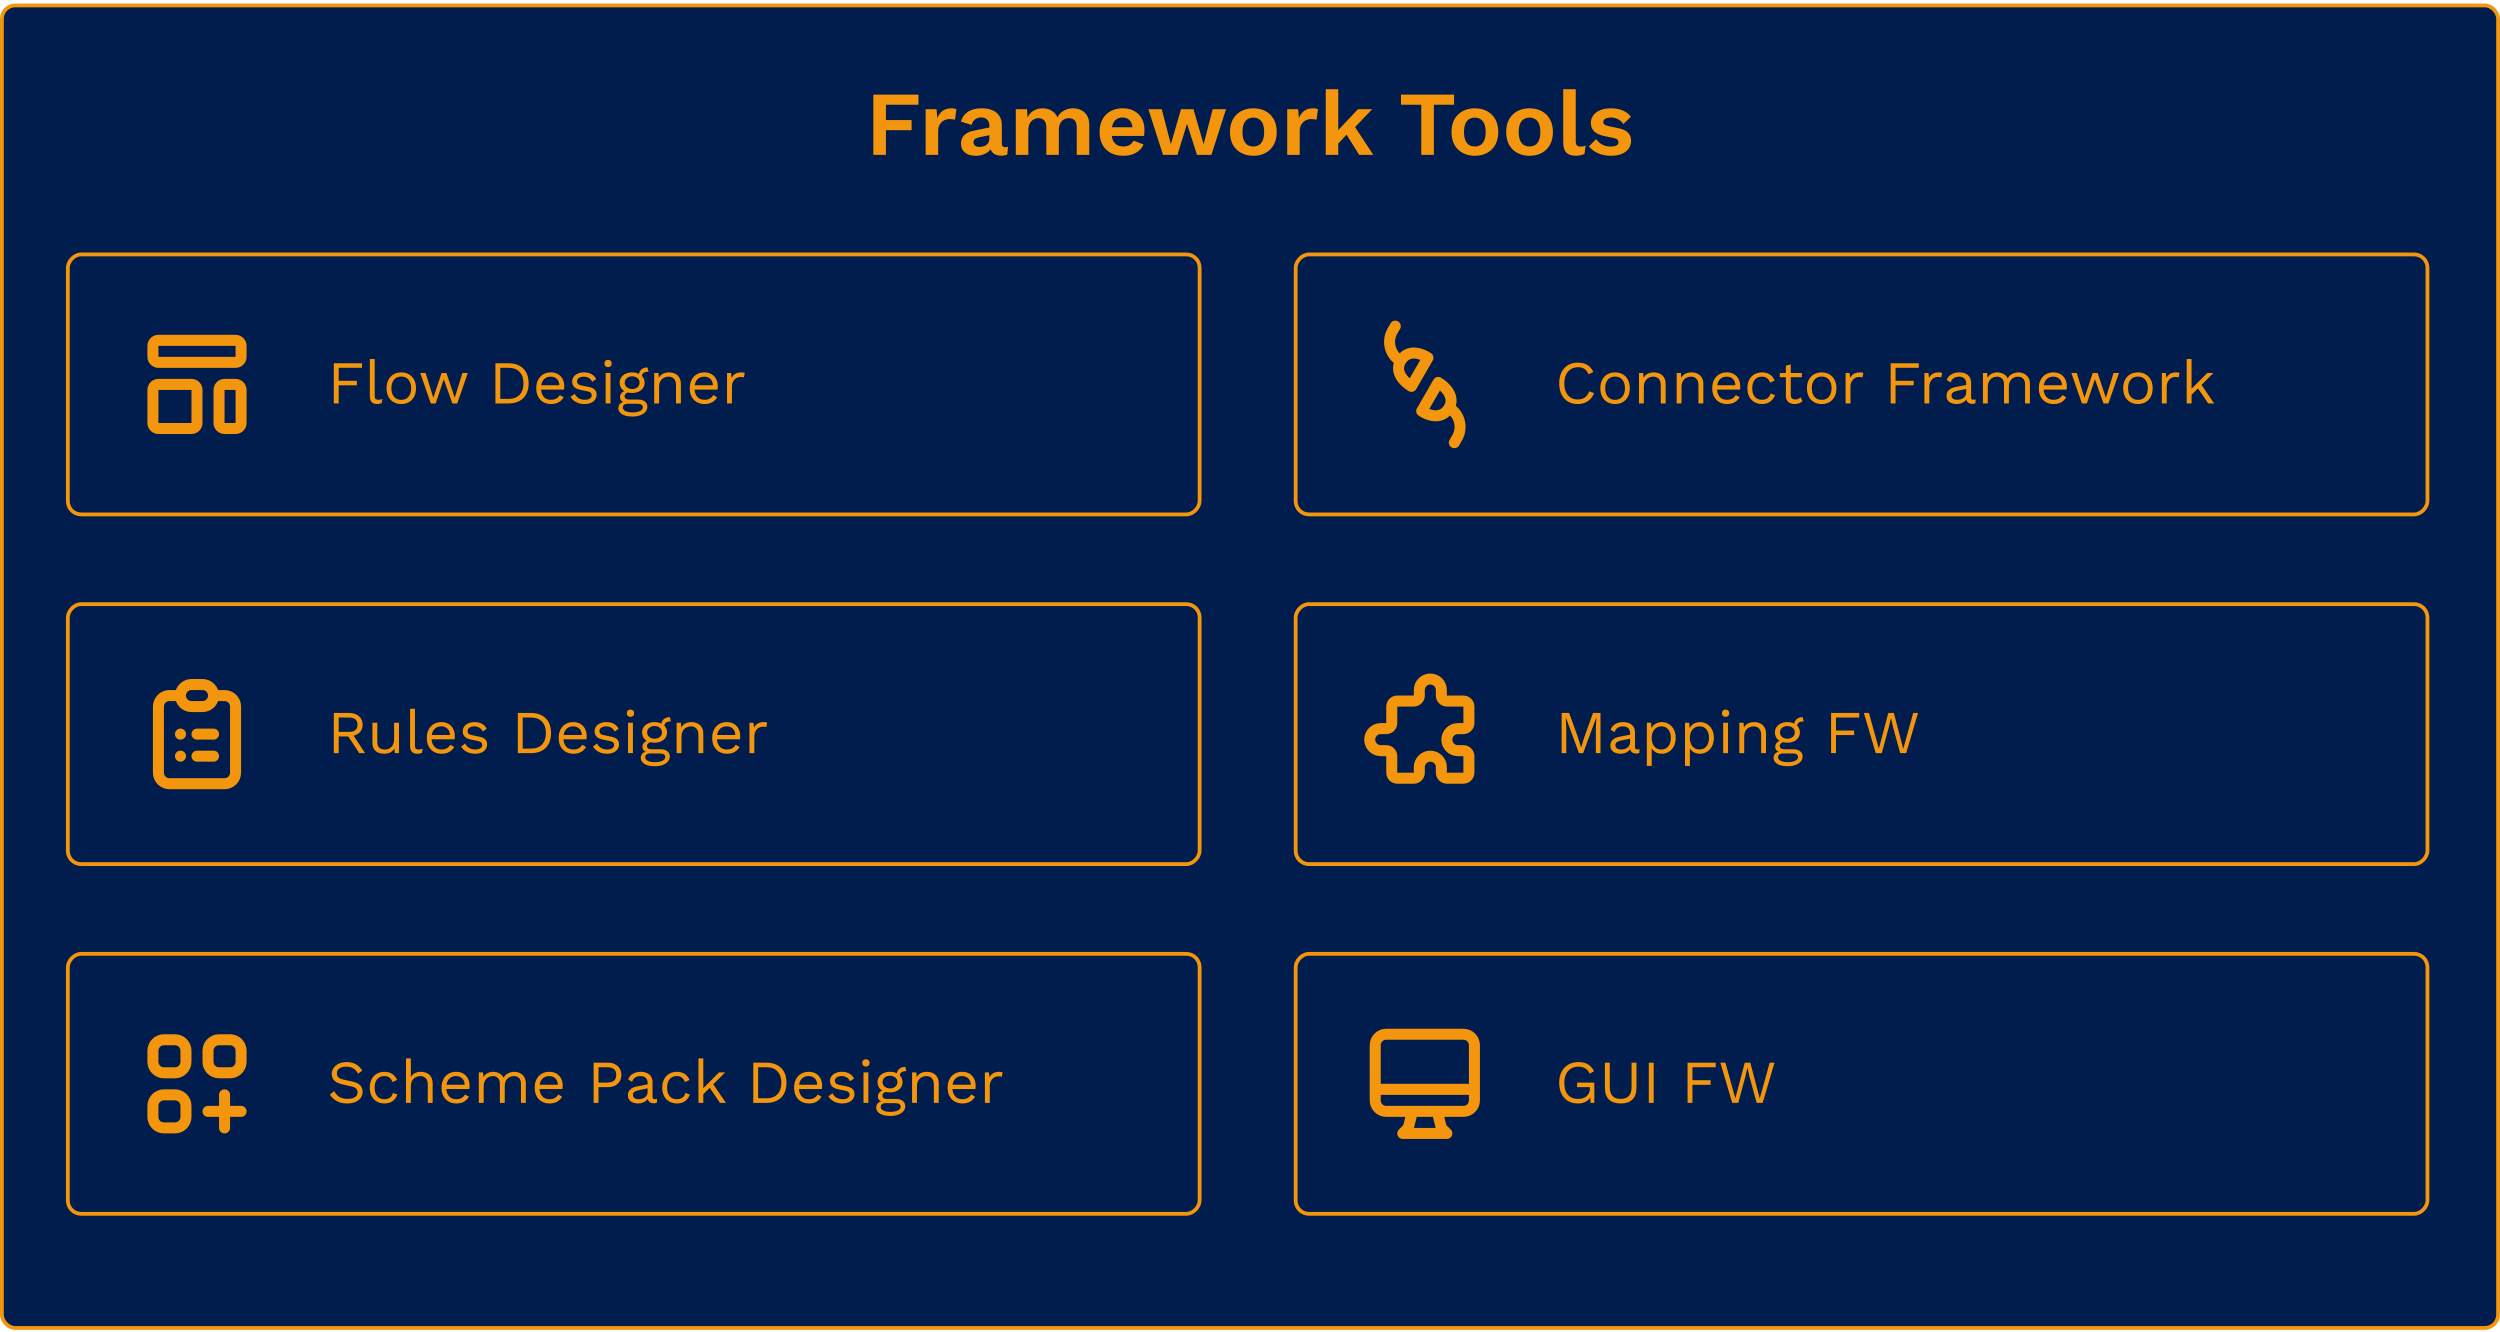
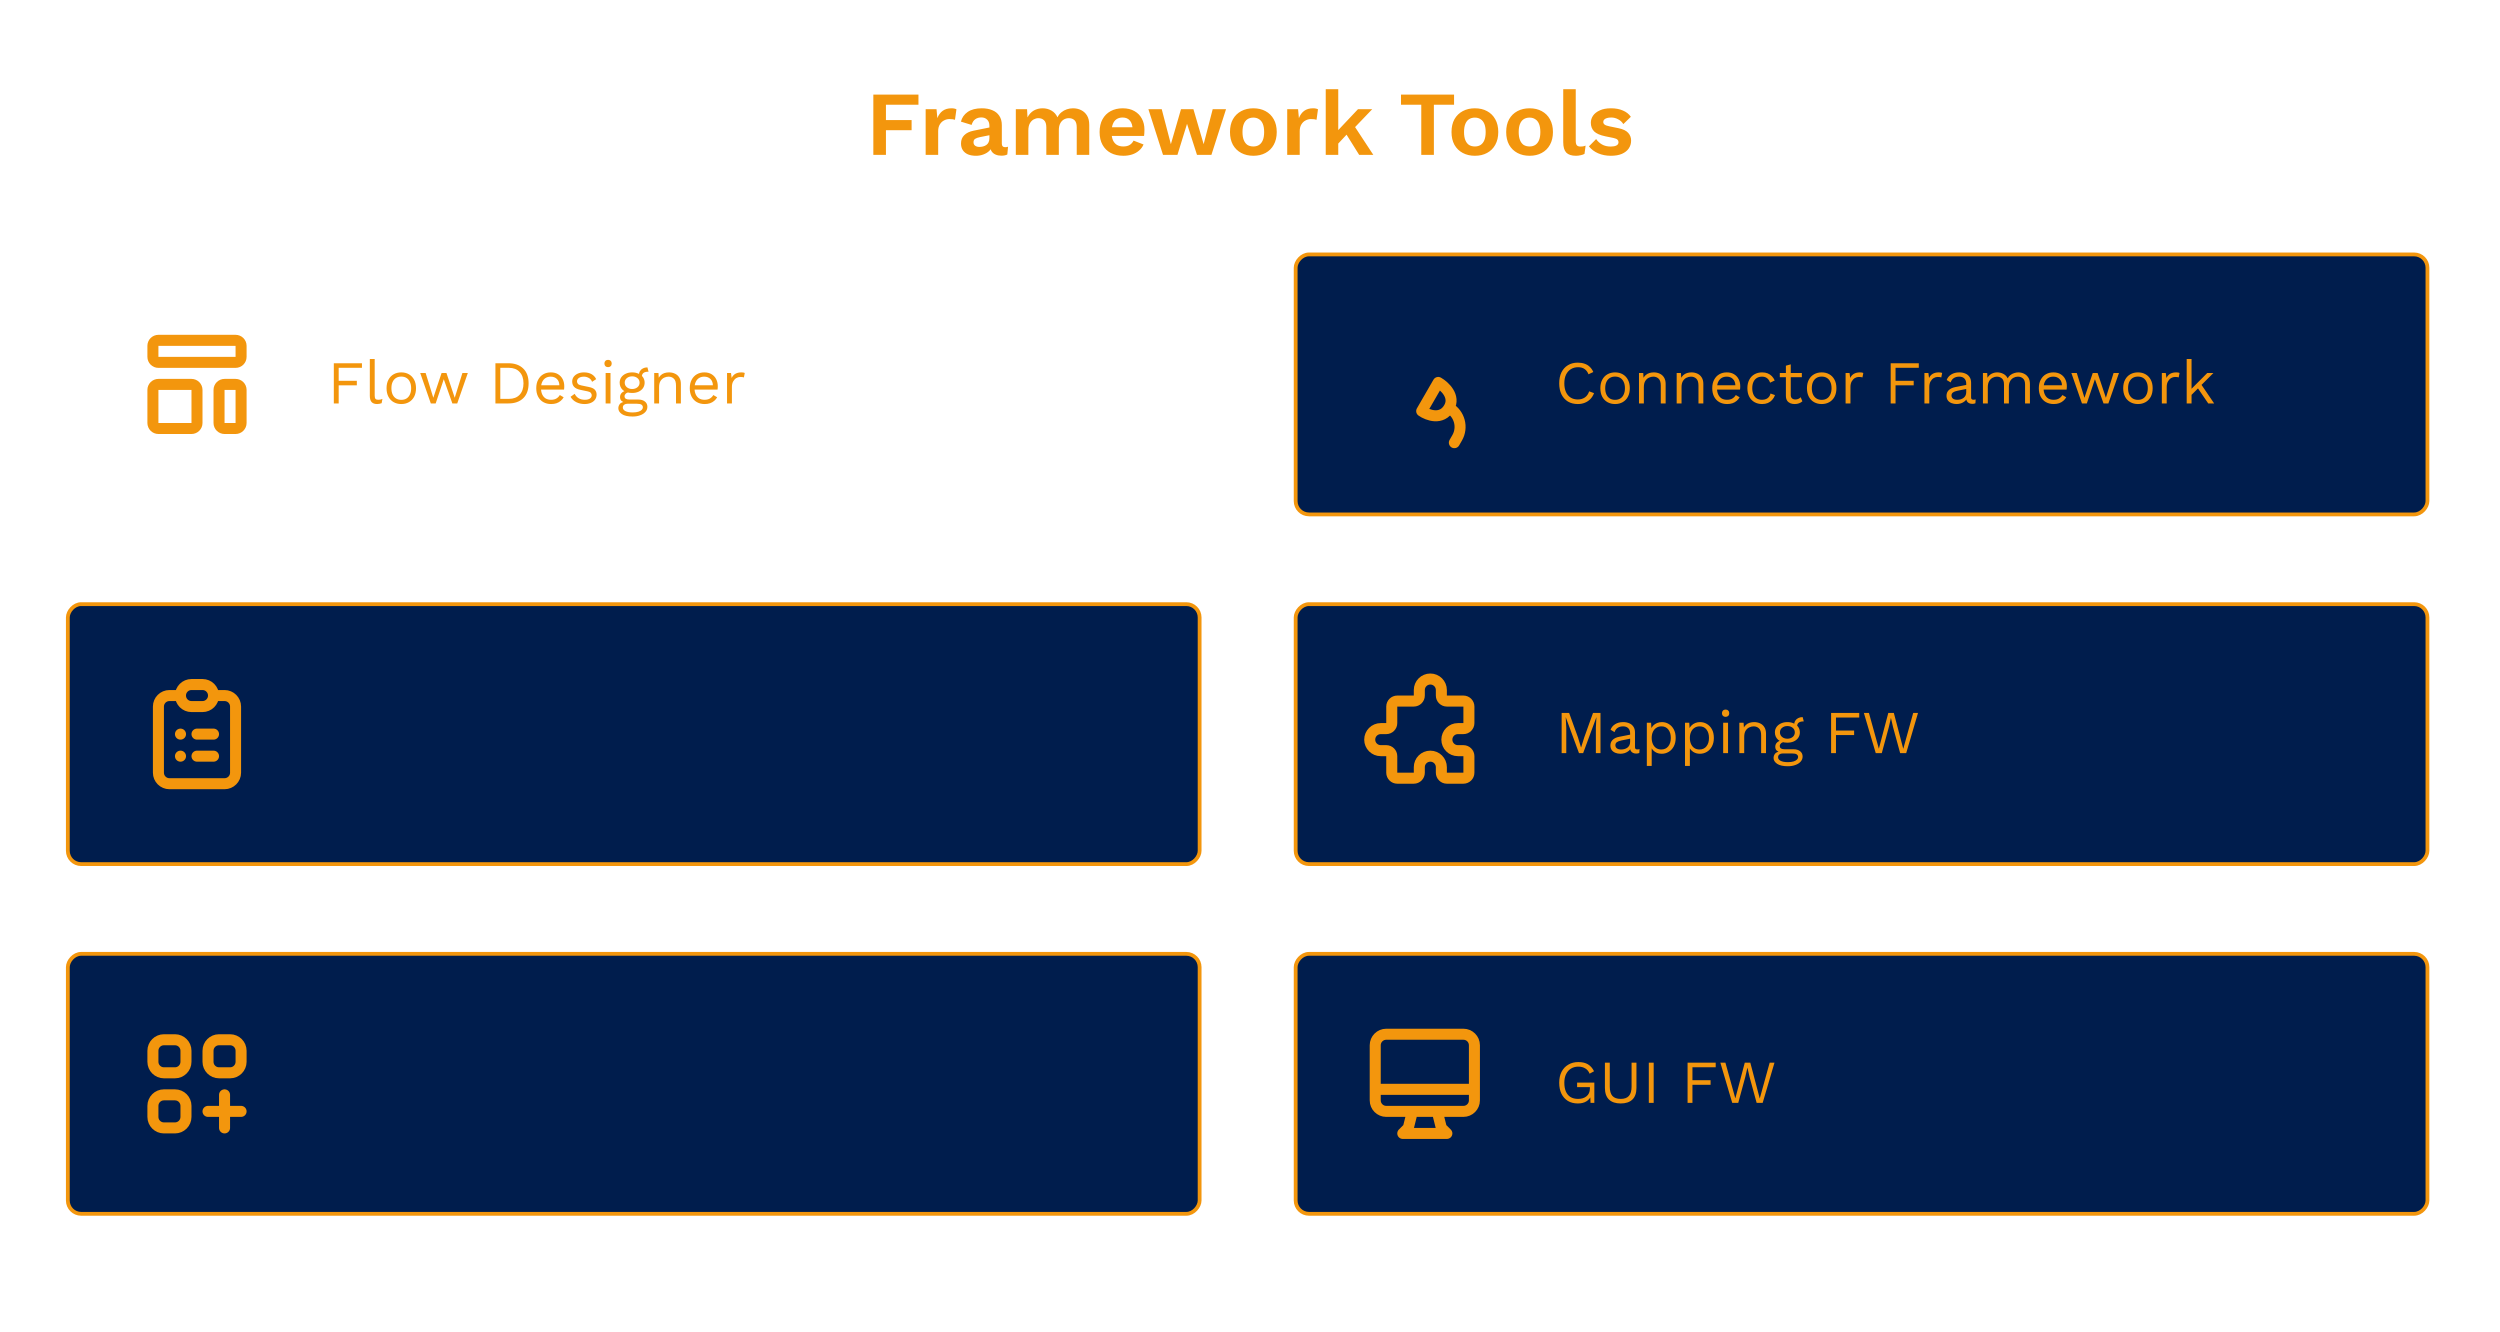
<svg xmlns="http://www.w3.org/2000/svg" width="657" height="350" viewBox="0 0 657 350" fill="none">
-   <rect x="0.5" y="1.427" width="656" height="347.56" rx="3.5" fill="#001D4D" stroke="#F3960D" />
-   <rect x="0.5" y="-0.5" width="297.434" height="68.323" rx="3.5" transform="matrix(1 0 0 -1 17.327 134.685)" fill="#001D4D" stroke="#F3960D" />
  <rect x="0.5" y="-0.5" width="297.434" height="68.323" rx="3.5" transform="matrix(1 0 0 -1 340 134.685)" fill="#001D4D" stroke="#F3960D" />
  <rect x="0.5" y="-0.5" width="297.434" height="68.323" rx="3.5" transform="matrix(1 0 0 -1 17.327 226.589)" fill="#001D4D" stroke="#F3960D" />
  <rect x="0.5" y="-0.5" width="297.434" height="68.323" rx="3.5" transform="matrix(1 0 0 -1 340 226.589)" fill="#001D4D" stroke="#F3960D" />
  <rect x="0.5" y="-0.5" width="297.434" height="68.323" rx="3.5" transform="matrix(1 0 0 -1 17.327 318.493)" fill="#001D4D" stroke="#F3960D" />
  <rect x="0.5" y="-0.5" width="297.434" height="68.323" rx="3.5" transform="matrix(1 0 0 -1 340 318.493)" fill="#001D4D" stroke="#F3960D" />
  <path d="M95.12 96.663H89.008V100.071H93.776V101.271H89.008V106.023H87.728V95.463H95.12V96.663ZM98.47 94.343V103.991C98.47 104.397 98.544 104.679 98.694 104.839C98.843 104.989 99.083 105.063 99.414 105.063C99.627 105.063 99.803 105.047 99.942 105.015C100.08 104.983 100.267 104.925 100.502 104.839L100.294 105.959C100.123 106.034 99.936 106.087 99.734 106.119C99.531 106.162 99.323 106.183 99.11 106.183C98.459 106.183 97.974 106.007 97.654 105.655C97.344 105.303 97.19 104.765 97.19 104.039V94.343H98.47ZM105.456 97.863C106.214 97.863 106.88 98.029 107.456 98.359C108.043 98.69 108.502 99.17 108.832 99.799C109.163 100.418 109.328 101.159 109.328 102.023C109.328 102.887 109.163 103.634 108.832 104.263C108.502 104.882 108.043 105.357 107.456 105.687C106.88 106.018 106.214 106.183 105.456 106.183C104.71 106.183 104.043 106.018 103.456 105.687C102.87 105.357 102.411 104.882 102.08 104.263C101.75 103.634 101.584 102.887 101.584 102.023C101.584 101.159 101.75 100.418 102.08 99.799C102.411 99.17 102.87 98.69 103.456 98.359C104.043 98.029 104.71 97.863 105.456 97.863ZM105.456 98.967C104.912 98.967 104.448 99.09 104.064 99.335C103.68 99.581 103.382 99.933 103.168 100.391C102.966 100.839 102.864 101.383 102.864 102.023C102.864 102.653 102.966 103.197 103.168 103.655C103.382 104.114 103.68 104.466 104.064 104.711C104.448 104.957 104.912 105.079 105.456 105.079C106 105.079 106.464 104.957 106.848 104.711C107.232 104.466 107.526 104.114 107.728 103.655C107.942 103.197 108.048 102.653 108.048 102.023C108.048 101.383 107.942 100.839 107.728 100.391C107.526 99.933 107.232 99.581 106.848 99.335C106.464 99.09 106 98.967 105.456 98.967ZM121.52 98.023H122.944L120.16 106.023H118.88L116.624 99.655L114.496 106.023H113.216L110.432 98.023H111.856L113.872 104.535L116.048 98.023H117.328L119.504 104.535L121.52 98.023ZM133.605 95.463C135.258 95.463 136.554 95.922 137.493 96.839C138.442 97.746 138.917 99.047 138.917 100.743C138.917 102.439 138.442 103.746 137.493 104.663C136.554 105.57 135.258 106.023 133.605 106.023H130.197V95.463H133.605ZM133.733 104.823C134.938 104.823 135.877 104.466 136.549 103.751C137.231 103.026 137.573 102.023 137.573 100.743C137.573 99.463 137.231 98.466 136.549 97.751C135.877 97.026 134.938 96.663 133.733 96.663H131.477V104.823H133.733ZM144.832 106.183C144.075 106.183 143.397 106.018 142.8 105.687C142.213 105.357 141.755 104.882 141.424 104.263C141.093 103.634 140.928 102.887 140.928 102.023C140.928 101.159 141.093 100.418 141.424 99.799C141.755 99.17 142.208 98.69 142.784 98.359C143.36 98.029 144.016 97.863 144.752 97.863C145.499 97.863 146.133 98.023 146.656 98.343C147.189 98.663 147.595 99.101 147.872 99.655C148.149 100.199 148.288 100.813 148.288 101.495C148.288 101.677 148.283 101.842 148.272 101.991C148.261 102.141 148.245 102.274 148.224 102.391H141.76V101.255H147.664L147.008 101.383C147.008 100.615 146.795 100.023 146.368 99.607C145.952 99.191 145.403 98.983 144.72 98.983C144.197 98.983 143.744 99.106 143.36 99.351C142.987 99.586 142.693 99.933 142.48 100.391C142.277 100.839 142.176 101.383 142.176 102.023C142.176 102.653 142.283 103.197 142.496 103.655C142.709 104.114 143.008 104.466 143.392 104.711C143.787 104.946 144.256 105.063 144.8 105.063C145.387 105.063 145.861 104.951 146.224 104.727C146.597 104.503 146.896 104.199 147.12 103.815L148.128 104.407C147.925 104.77 147.664 105.085 147.344 105.351C147.035 105.618 146.667 105.826 146.24 105.975C145.824 106.114 145.355 106.183 144.832 106.183ZM153.602 106.183C152.824 106.183 152.104 106.018 151.442 105.687C150.792 105.357 150.29 104.887 149.938 104.279L151.026 103.495C151.261 103.986 151.602 104.37 152.05 104.647C152.509 104.925 153.058 105.063 153.698 105.063C154.264 105.063 154.706 104.957 155.026 104.743C155.346 104.519 155.506 104.231 155.506 103.879C155.506 103.655 155.432 103.453 155.282 103.271C155.144 103.079 154.872 102.941 154.466 102.855L152.546 102.455C151.768 102.295 151.208 102.029 150.866 101.655C150.536 101.282 150.37 100.818 150.37 100.263C150.37 99.826 150.493 99.426 150.738 99.063C150.994 98.701 151.352 98.413 151.81 98.199C152.28 97.975 152.829 97.863 153.458 97.863C154.248 97.863 154.914 98.018 155.458 98.327C156.002 98.637 156.408 99.074 156.674 99.639L155.602 100.343C155.421 99.874 155.128 99.533 154.722 99.319C154.317 99.095 153.896 98.983 153.458 98.983C153.074 98.983 152.744 99.037 152.466 99.143C152.2 99.25 151.992 99.399 151.842 99.591C151.704 99.773 151.634 99.981 151.634 100.215C151.634 100.45 151.714 100.669 151.874 100.871C152.034 101.063 152.333 101.202 152.77 101.287L154.77 101.703C155.517 101.853 156.04 102.098 156.338 102.439C156.637 102.781 156.786 103.197 156.786 103.687C156.786 104.189 156.653 104.631 156.386 105.015C156.12 105.389 155.746 105.677 155.266 105.879C154.786 106.082 154.232 106.183 153.602 106.183ZM159.8 96.487C159.512 96.487 159.277 96.402 159.096 96.231C158.925 96.05 158.84 95.815 158.84 95.527C158.84 95.239 158.925 95.01 159.096 94.839C159.277 94.658 159.512 94.567 159.8 94.567C160.088 94.567 160.317 94.658 160.488 94.839C160.669 95.01 160.76 95.239 160.76 95.527C160.76 95.815 160.669 96.05 160.488 96.231C160.317 96.402 160.088 96.487 159.8 96.487ZM160.44 98.023V106.023H159.16V98.023H160.44ZM170.146 96.551L170.434 97.687C170.423 97.687 170.407 97.687 170.386 97.687C170.365 97.687 170.343 97.687 170.322 97.687C169.799 97.687 169.394 97.794 169.106 98.007C168.829 98.21 168.69 98.541 168.69 98.999L167.906 98.599C167.906 98.183 168.002 97.821 168.194 97.511C168.386 97.202 168.647 96.967 168.978 96.807C169.309 96.637 169.671 96.551 170.066 96.551C170.077 96.551 170.087 96.551 170.098 96.551C170.119 96.551 170.135 96.551 170.146 96.551ZM167.714 104.999C168.471 104.999 169.063 105.175 169.49 105.527C169.917 105.869 170.13 106.327 170.13 106.903C170.13 107.426 169.954 107.879 169.602 108.263C169.261 108.647 168.797 108.941 168.21 109.143C167.634 109.357 166.983 109.463 166.258 109.463C164.999 109.463 164.055 109.25 163.426 108.823C162.807 108.397 162.498 107.885 162.498 107.287C162.498 106.861 162.637 106.477 162.914 106.135C163.202 105.805 163.682 105.618 164.354 105.575L164.242 105.815C163.879 105.719 163.57 105.559 163.314 105.335C163.069 105.101 162.946 104.765 162.946 104.327C162.946 103.89 163.106 103.517 163.426 103.207C163.757 102.887 164.242 102.69 164.882 102.615L165.73 103.047H165.57C165.047 103.101 164.674 103.234 164.45 103.447C164.237 103.65 164.13 103.874 164.13 104.119C164.13 104.418 164.237 104.642 164.45 104.791C164.674 104.93 164.983 104.999 165.378 104.999H167.714ZM166.242 108.391C166.861 108.391 167.367 108.327 167.762 108.199C168.167 108.071 168.466 107.906 168.658 107.703C168.85 107.501 168.946 107.282 168.946 107.047C168.946 106.759 168.829 106.53 168.594 106.359C168.37 106.189 167.959 106.103 167.362 106.103H164.898C164.557 106.103 164.269 106.189 164.034 106.359C163.799 106.541 163.682 106.786 163.682 107.095C163.682 107.49 163.906 107.805 164.354 108.039C164.813 108.274 165.442 108.391 166.242 108.391ZM166.13 97.863C166.77 97.863 167.335 97.981 167.826 98.215C168.327 98.439 168.717 98.754 168.994 99.159C169.271 99.565 169.41 100.034 169.41 100.567C169.41 101.09 169.271 101.559 168.994 101.975C168.717 102.381 168.327 102.701 167.826 102.935C167.335 103.159 166.77 103.271 166.13 103.271C165.074 103.271 164.263 103.021 163.698 102.519C163.133 102.007 162.85 101.357 162.85 100.567C162.85 100.034 162.989 99.565 163.266 99.159C163.554 98.754 163.943 98.439 164.434 98.215C164.925 97.981 165.49 97.863 166.13 97.863ZM166.13 98.903C165.575 98.903 165.111 99.058 164.738 99.367C164.365 99.666 164.178 100.066 164.178 100.567C164.178 101.058 164.365 101.458 164.738 101.767C165.111 102.077 165.575 102.231 166.13 102.231C166.685 102.231 167.149 102.077 167.522 101.767C167.895 101.458 168.082 101.058 168.082 100.567C168.082 100.066 167.895 99.666 167.522 99.367C167.149 99.058 166.685 98.903 166.13 98.903ZM171.926 106.023V98.023H173.046L173.158 99.815L172.95 99.639C173.12 99.213 173.35 98.871 173.638 98.615C173.926 98.349 174.256 98.157 174.63 98.039C175.014 97.922 175.408 97.863 175.814 97.863C176.39 97.863 176.912 97.975 177.382 98.199C177.851 98.413 178.224 98.743 178.502 99.191C178.79 99.639 178.934 100.21 178.934 100.903V106.023H177.654V101.351C177.654 100.466 177.462 99.853 177.078 99.511C176.704 99.159 176.24 98.983 175.686 98.983C175.302 98.983 174.918 99.074 174.534 99.255C174.15 99.437 173.83 99.73 173.574 100.135C173.328 100.541 173.206 101.085 173.206 101.767V106.023H171.926ZM185.176 106.183C184.418 106.183 183.741 106.018 183.144 105.687C182.557 105.357 182.098 104.882 181.768 104.263C181.437 103.634 181.272 102.887 181.272 102.023C181.272 101.159 181.437 100.418 181.768 99.799C182.098 99.17 182.552 98.69 183.128 98.359C183.704 98.029 184.36 97.863 185.096 97.863C185.842 97.863 186.477 98.023 187 98.343C187.533 98.663 187.938 99.101 188.216 99.655C188.493 100.199 188.632 100.813 188.632 101.495C188.632 101.677 188.626 101.842 188.616 101.991C188.605 102.141 188.589 102.274 188.568 102.391H182.104V101.255H188.008L187.352 101.383C187.352 100.615 187.138 100.023 186.712 99.607C186.296 99.191 185.746 98.983 185.064 98.983C184.541 98.983 184.088 99.106 183.704 99.351C183.33 99.586 183.037 99.933 182.824 100.391C182.621 100.839 182.52 101.383 182.52 102.023C182.52 102.653 182.626 103.197 182.84 103.655C183.053 104.114 183.352 104.466 183.736 104.711C184.13 104.946 184.6 105.063 185.144 105.063C185.73 105.063 186.205 104.951 186.568 104.727C186.941 104.503 187.24 104.199 187.464 103.815L188.472 104.407C188.269 104.77 188.008 105.085 187.688 105.351C187.378 105.618 187.01 105.826 186.584 105.975C186.168 106.114 185.698 106.183 185.176 106.183ZM191.066 106.023V98.023H192.106L192.282 99.335C192.506 98.845 192.831 98.477 193.258 98.231C193.695 97.986 194.223 97.863 194.842 97.863C194.981 97.863 195.13 97.874 195.29 97.895C195.461 97.917 195.605 97.959 195.722 98.023L195.498 99.191C195.381 99.149 195.253 99.117 195.114 99.095C194.975 99.074 194.778 99.063 194.522 99.063C194.191 99.063 193.855 99.159 193.514 99.351C193.183 99.543 192.906 99.837 192.682 100.231C192.458 100.615 192.346 101.106 192.346 101.703V106.023H191.066Z" fill="#F3960D" />
  <path d="M418.913 103.319C418.689 103.917 418.369 104.434 417.953 104.871C417.537 105.298 417.047 105.623 416.481 105.847C415.927 106.071 415.319 106.183 414.657 106.183C413.655 106.183 412.785 105.965 412.049 105.527C411.324 105.079 410.759 104.45 410.353 103.639C409.959 102.829 409.761 101.863 409.761 100.743C409.761 99.623 409.959 98.658 410.353 97.847C410.759 97.037 411.324 96.413 412.049 95.975C412.785 95.527 413.644 95.303 414.625 95.303C415.308 95.303 415.916 95.399 416.449 95.591C416.983 95.773 417.436 96.05 417.809 96.423C418.193 96.786 418.497 97.234 418.721 97.767L417.457 98.359C417.223 97.751 416.881 97.293 416.433 96.983C415.996 96.663 415.425 96.503 414.721 96.503C414.007 96.503 413.377 96.674 412.833 97.015C412.289 97.346 411.863 97.826 411.553 98.455C411.255 99.085 411.105 99.847 411.105 100.743C411.105 101.629 411.249 102.391 411.537 103.031C411.825 103.661 412.236 104.146 412.769 104.487C413.303 104.818 413.932 104.983 414.657 104.983C415.361 104.983 415.975 104.807 416.497 104.455C417.02 104.093 417.399 103.554 417.633 102.839L418.913 103.319ZM424.442 97.863C425.199 97.863 425.866 98.029 426.442 98.359C427.029 98.69 427.487 99.17 427.818 99.799C428.149 100.418 428.314 101.159 428.314 102.023C428.314 102.887 428.149 103.634 427.818 104.263C427.487 104.882 427.029 105.357 426.442 105.687C425.866 106.018 425.199 106.183 424.442 106.183C423.695 106.183 423.029 106.018 422.442 105.687C421.855 105.357 421.397 104.882 421.066 104.263C420.735 103.634 420.57 102.887 420.57 102.023C420.57 101.159 420.735 100.418 421.066 99.799C421.397 99.17 421.855 98.69 422.442 98.359C423.029 98.029 423.695 97.863 424.442 97.863ZM424.442 98.967C423.898 98.967 423.434 99.09 423.05 99.335C422.666 99.581 422.367 99.933 422.154 100.391C421.951 100.839 421.85 101.383 421.85 102.023C421.85 102.653 421.951 103.197 422.154 103.655C422.367 104.114 422.666 104.466 423.05 104.711C423.434 104.957 423.898 105.079 424.442 105.079C424.986 105.079 425.45 104.957 425.834 104.711C426.218 104.466 426.511 104.114 426.714 103.655C426.927 103.197 427.034 102.653 427.034 102.023C427.034 101.383 426.927 100.839 426.714 100.391C426.511 99.933 426.218 99.581 425.834 99.335C425.45 99.09 424.986 98.967 424.442 98.967ZM430.724 106.023V98.023H431.844L431.956 99.815L431.748 99.639C431.919 99.213 432.148 98.871 432.436 98.615C432.724 98.349 433.055 98.157 433.428 98.039C433.812 97.922 434.207 97.863 434.612 97.863C435.188 97.863 435.711 97.975 436.18 98.199C436.649 98.413 437.023 98.743 437.3 99.191C437.588 99.639 437.732 100.21 437.732 100.903V106.023H436.452V101.351C436.452 100.466 436.26 99.853 435.876 99.511C435.503 99.159 435.039 98.983 434.484 98.983C434.1 98.983 433.716 99.074 433.332 99.255C432.948 99.437 432.628 99.73 432.372 100.135C432.127 100.541 432.004 101.085 432.004 101.767V106.023H430.724ZM440.63 106.023V98.023H441.75L441.862 99.815L441.654 99.639C441.825 99.213 442.054 98.871 442.342 98.615C442.63 98.349 442.961 98.157 443.334 98.039C443.718 97.922 444.113 97.863 444.518 97.863C445.094 97.863 445.617 97.975 446.086 98.199C446.555 98.413 446.929 98.743 447.206 99.191C447.494 99.639 447.638 100.21 447.638 100.903V106.023H446.358V101.351C446.358 100.466 446.166 99.853 445.782 99.511C445.409 99.159 444.945 98.983 444.39 98.983C444.006 98.983 443.622 99.074 443.238 99.255C442.854 99.437 442.534 99.73 442.278 100.135C442.033 100.541 441.91 101.085 441.91 101.767V106.023H440.63ZM453.88 106.183C453.123 106.183 452.446 106.018 451.848 105.687C451.262 105.357 450.803 104.882 450.472 104.263C450.142 103.634 449.976 102.887 449.976 102.023C449.976 101.159 450.142 100.418 450.472 99.799C450.803 99.17 451.256 98.69 451.832 98.359C452.408 98.029 453.064 97.863 453.8 97.863C454.547 97.863 455.182 98.023 455.704 98.343C456.238 98.663 456.643 99.101 456.92 99.655C457.198 100.199 457.336 100.813 457.336 101.495C457.336 101.677 457.331 101.842 457.32 101.991C457.31 102.141 457.294 102.274 457.272 102.391H450.808V101.255H456.712L456.056 101.383C456.056 100.615 455.843 100.023 455.416 99.607C455 99.191 454.451 98.983 453.768 98.983C453.246 98.983 452.792 99.106 452.408 99.351C452.035 99.586 451.742 99.933 451.528 100.391C451.326 100.839 451.224 101.383 451.224 102.023C451.224 102.653 451.331 103.197 451.544 103.655C451.758 104.114 452.056 104.466 452.44 104.711C452.835 104.946 453.304 105.063 453.848 105.063C454.435 105.063 454.91 104.951 455.272 104.727C455.646 104.503 455.944 104.199 456.168 103.815L457.176 104.407C456.974 104.77 456.712 105.085 456.392 105.351C456.083 105.618 455.715 105.826 455.288 105.975C454.872 106.114 454.403 106.183 453.88 106.183ZM463.083 97.863C463.637 97.863 464.123 97.949 464.539 98.119C464.965 98.29 465.333 98.535 465.643 98.855C465.952 99.175 466.203 99.554 466.395 99.991L465.179 100.567C465.008 100.055 464.747 99.666 464.395 99.399C464.053 99.122 463.605 98.983 463.051 98.983C462.517 98.983 462.059 99.106 461.675 99.351C461.291 99.586 460.997 99.933 460.795 100.391C460.592 100.839 460.491 101.383 460.491 102.023C460.491 102.653 460.592 103.197 460.795 103.655C460.997 104.114 461.291 104.466 461.675 104.711C462.059 104.946 462.517 105.063 463.051 105.063C463.467 105.063 463.824 104.999 464.123 104.871C464.432 104.743 464.683 104.557 464.875 104.311C465.077 104.066 465.216 103.767 465.291 103.415L466.475 103.831C466.293 104.322 466.043 104.743 465.723 105.095C465.413 105.447 465.035 105.719 464.587 105.911C464.149 106.093 463.648 106.183 463.083 106.183C462.336 106.183 461.669 106.018 461.083 105.687C460.496 105.357 460.037 104.882 459.707 104.263C459.376 103.634 459.211 102.887 459.211 102.023C459.211 101.159 459.376 100.418 459.707 99.799C460.037 99.17 460.496 98.69 461.083 98.359C461.669 98.029 462.336 97.863 463.083 97.863ZM470.612 95.751V103.815C470.612 104.21 470.724 104.503 470.948 104.695C471.172 104.887 471.46 104.983 471.812 104.983C472.121 104.983 472.388 104.93 472.612 104.823C472.836 104.717 473.039 104.573 473.22 104.391L473.668 105.463C473.423 105.687 473.129 105.863 472.788 105.991C472.457 106.119 472.073 106.183 471.636 106.183C471.231 106.183 470.852 106.114 470.5 105.975C470.148 105.826 469.865 105.597 469.652 105.287C469.449 104.967 469.343 104.551 469.332 104.039V96.103L470.612 95.751ZM473.524 98.023V99.127H467.732V98.023H473.524ZM478.739 97.863C479.496 97.863 480.163 98.029 480.739 98.359C481.326 98.69 481.784 99.17 482.115 99.799C482.446 100.418 482.611 101.159 482.611 102.023C482.611 102.887 482.446 103.634 482.115 104.263C481.784 104.882 481.326 105.357 480.739 105.687C480.163 106.018 479.496 106.183 478.739 106.183C477.992 106.183 477.326 106.018 476.739 105.687C476.152 105.357 475.694 104.882 475.363 104.263C475.032 103.634 474.867 102.887 474.867 102.023C474.867 101.159 475.032 100.418 475.363 99.799C475.694 99.17 476.152 98.69 476.739 98.359C477.326 98.029 477.992 97.863 478.739 97.863ZM478.739 98.967C478.195 98.967 477.731 99.09 477.347 99.335C476.963 99.581 476.664 99.933 476.451 100.391C476.248 100.839 476.147 101.383 476.147 102.023C476.147 102.653 476.248 103.197 476.451 103.655C476.664 104.114 476.963 104.466 477.347 104.711C477.731 104.957 478.195 105.079 478.739 105.079C479.283 105.079 479.747 104.957 480.131 104.711C480.515 104.466 480.808 104.114 481.011 103.655C481.224 103.197 481.331 102.653 481.331 102.023C481.331 101.383 481.224 100.839 481.011 100.391C480.808 99.933 480.515 99.581 480.131 99.335C479.747 99.09 479.283 98.967 478.739 98.967ZM485.021 106.023V98.023H486.061L486.237 99.335C486.461 98.845 486.786 98.477 487.213 98.231C487.65 97.986 488.178 97.863 488.797 97.863C488.935 97.863 489.085 97.874 489.245 97.895C489.415 97.917 489.559 97.959 489.677 98.023L489.453 99.191C489.335 99.149 489.207 99.117 489.069 99.095C488.93 99.074 488.733 99.063 488.477 99.063C488.146 99.063 487.81 99.159 487.469 99.351C487.138 99.543 486.861 99.837 486.637 100.231C486.413 100.615 486.301 101.106 486.301 101.703V106.023H485.021ZM504.262 96.663H498.15V100.071H502.918V101.271H498.15V106.023H496.87V95.463H504.262V96.663ZM505.739 106.023V98.023H506.779L506.955 99.335C507.179 98.845 507.505 98.477 507.931 98.231C508.369 97.986 508.897 97.863 509.515 97.863C509.654 97.863 509.803 97.874 509.963 97.895C510.134 97.917 510.278 97.959 510.395 98.023L510.171 99.191C510.054 99.149 509.926 99.117 509.787 99.095C509.649 99.074 509.451 99.063 509.195 99.063C508.865 99.063 508.529 99.159 508.187 99.351C507.857 99.543 507.579 99.837 507.355 100.231C507.131 100.615 507.019 101.106 507.019 101.703V106.023H505.739ZM516.724 100.855C516.724 100.258 516.564 99.799 516.244 99.479C515.924 99.149 515.471 98.983 514.884 98.983C514.329 98.983 513.86 99.106 513.476 99.351C513.092 99.586 512.809 99.97 512.628 100.503L511.588 99.863C511.801 99.266 512.196 98.786 512.772 98.423C513.348 98.05 514.063 97.863 514.916 97.863C515.492 97.863 516.015 97.965 516.484 98.167C516.953 98.359 517.321 98.658 517.588 99.063C517.865 99.458 518.004 99.97 518.004 100.599V104.471C518.004 104.855 518.207 105.047 518.612 105.047C518.815 105.047 519.012 105.021 519.204 104.967L519.14 105.975C518.927 106.082 518.649 106.135 518.308 106.135C517.999 106.135 517.721 106.077 517.476 105.959C517.231 105.842 517.039 105.666 516.9 105.431C516.761 105.186 516.692 104.882 516.692 104.519V104.359L517.012 104.407C516.884 104.823 516.665 105.165 516.356 105.431C516.047 105.687 515.7 105.879 515.316 106.007C514.932 106.125 514.553 106.183 514.18 106.183C513.711 106.183 513.273 106.103 512.868 105.943C512.463 105.783 512.137 105.543 511.892 105.223C511.657 104.893 511.54 104.487 511.54 104.007C511.54 103.41 511.737 102.919 512.132 102.535C512.537 102.141 513.097 101.874 513.812 101.735L516.98 101.111V102.167L514.404 102.695C513.881 102.802 513.492 102.951 513.236 103.143C512.98 103.335 512.852 103.602 512.852 103.943C512.852 104.274 512.98 104.546 513.236 104.759C513.503 104.962 513.876 105.063 514.356 105.063C514.665 105.063 514.959 105.026 515.236 104.951C515.524 104.866 515.78 104.743 516.004 104.583C516.228 104.413 516.404 104.205 516.532 103.959C516.66 103.703 516.724 103.405 516.724 103.063V100.855ZM521.114 106.023V98.023H522.234L522.314 99.271C522.602 98.781 522.976 98.423 523.434 98.199C523.904 97.975 524.384 97.863 524.874 97.863C525.44 97.863 525.973 97.991 526.474 98.247C526.976 98.503 527.36 98.898 527.626 99.431C527.797 99.069 528.037 98.775 528.346 98.551C528.656 98.317 528.992 98.146 529.354 98.039C529.728 97.922 530.08 97.863 530.41 97.863C530.922 97.863 531.408 97.97 531.866 98.183C532.336 98.397 532.72 98.727 533.018 99.175C533.317 99.623 533.466 100.199 533.466 100.903V106.023H532.186V101.031C532.186 100.306 532.005 99.783 531.642 99.463C531.28 99.143 530.832 98.983 530.298 98.983C529.882 98.983 529.493 99.085 529.13 99.287C528.768 99.49 528.474 99.789 528.25 100.183C528.037 100.578 527.93 101.063 527.93 101.639V106.023H526.65V101.031C526.65 100.306 526.469 99.783 526.106 99.463C525.744 99.143 525.296 98.983 524.762 98.983C524.41 98.983 524.048 99.079 523.674 99.271C523.312 99.453 523.008 99.746 522.762 100.151C522.517 100.557 522.394 101.09 522.394 101.751V106.023H521.114ZM539.708 106.183C538.951 106.183 538.274 106.018 537.676 105.687C537.09 105.357 536.631 104.882 536.3 104.263C535.97 103.634 535.804 102.887 535.804 102.023C535.804 101.159 535.97 100.418 536.3 99.799C536.631 99.17 537.084 98.69 537.66 98.359C538.236 98.029 538.892 97.863 539.628 97.863C540.375 97.863 541.01 98.023 541.532 98.343C542.066 98.663 542.471 99.101 542.748 99.655C543.026 100.199 543.164 100.813 543.164 101.495C543.164 101.677 543.159 101.842 543.148 101.991C543.138 102.141 543.122 102.274 543.1 102.391H536.636V101.255H542.54L541.884 101.383C541.884 100.615 541.671 100.023 541.244 99.607C540.828 99.191 540.279 98.983 539.596 98.983C539.074 98.983 538.62 99.106 538.236 99.351C537.863 99.586 537.57 99.933 537.356 100.391C537.154 100.839 537.052 101.383 537.052 102.023C537.052 102.653 537.159 103.197 537.372 103.655C537.586 104.114 537.884 104.466 538.268 104.711C538.663 104.946 539.132 105.063 539.676 105.063C540.263 105.063 540.738 104.951 541.1 104.727C541.474 104.503 541.772 104.199 541.996 103.815L543.004 104.407C542.802 104.77 542.54 105.085 542.22 105.351C541.911 105.618 541.543 105.826 541.116 105.975C540.7 106.114 540.231 106.183 539.708 106.183ZM555.443 98.023H556.867L554.083 106.023H552.803L550.547 99.655L548.419 106.023H547.139L544.355 98.023H545.779L547.795 104.535L549.971 98.023H551.251L553.427 104.535L555.443 98.023ZM561.848 97.863C562.606 97.863 563.272 98.029 563.848 98.359C564.435 98.69 564.894 99.17 565.224 99.799C565.555 100.418 565.72 101.159 565.72 102.023C565.72 102.887 565.555 103.634 565.224 104.263C564.894 104.882 564.435 105.357 563.848 105.687C563.272 106.018 562.606 106.183 561.848 106.183C561.102 106.183 560.435 106.018 559.848 105.687C559.262 105.357 558.803 104.882 558.472 104.263C558.142 103.634 557.976 102.887 557.976 102.023C557.976 101.159 558.142 100.418 558.472 99.799C558.803 99.17 559.262 98.69 559.848 98.359C560.435 98.029 561.102 97.863 561.848 97.863ZM561.848 98.967C561.304 98.967 560.84 99.09 560.456 99.335C560.072 99.581 559.774 99.933 559.56 100.391C559.358 100.839 559.256 101.383 559.256 102.023C559.256 102.653 559.358 103.197 559.56 103.655C559.774 104.114 560.072 104.466 560.456 104.711C560.84 104.957 561.304 105.079 561.848 105.079C562.392 105.079 562.856 104.957 563.24 104.711C563.624 104.466 563.918 104.114 564.12 103.655C564.334 103.197 564.44 102.653 564.44 102.023C564.44 101.383 564.334 100.839 564.12 100.391C563.918 99.933 563.624 99.581 563.24 99.335C562.856 99.09 562.392 98.967 561.848 98.967ZM568.13 106.023V98.023H569.17L569.346 99.335C569.57 98.845 569.895 98.477 570.322 98.231C570.759 97.986 571.287 97.863 571.906 97.863C572.045 97.863 572.194 97.874 572.354 97.895C572.525 97.917 572.669 97.959 572.786 98.023L572.562 99.191C572.445 99.149 572.317 99.117 572.178 99.095C572.039 99.074 571.842 99.063 571.586 99.063C571.255 99.063 570.919 99.159 570.578 99.351C570.247 99.543 569.97 99.837 569.746 100.231C569.522 100.615 569.41 101.106 569.41 101.703V106.023H568.13ZM581.685 98.023L578.229 101.479L577.925 101.783L575.301 104.407V102.807L580.069 98.023H581.685ZM575.941 94.343V106.023H574.661V94.343H575.941ZM578.341 100.823L581.877 106.023H580.325L577.269 101.543L578.341 100.823Z" fill="#F3960D" />
-   <path d="M91.728 187.367C92.805 187.367 93.669 187.645 94.32 188.199C94.971 188.754 95.296 189.506 95.296 190.455C95.296 191.405 94.965 192.146 94.304 192.679C93.653 193.202 92.789 193.463 91.712 193.463L91.6 193.543H89.008V197.927H87.728V187.367H91.728ZM91.712 192.343C92.469 192.343 93.029 192.189 93.392 191.879C93.765 191.559 93.952 191.085 93.952 190.455C93.952 189.826 93.765 189.357 93.392 189.047C93.029 188.727 92.469 188.567 91.712 188.567H89.008V192.343H91.712ZM92.448 192.599L95.936 197.927H94.416L91.376 193.303L92.448 192.599ZM100.853 198.087C100.341 198.087 99.855 197.991 99.397 197.799C98.949 197.607 98.581 197.298 98.293 196.871C98.015 196.434 97.877 195.869 97.877 195.175V189.927H99.157V194.839C99.157 195.65 99.333 196.21 99.685 196.519C100.037 196.818 100.533 196.967 101.173 196.967C101.471 196.967 101.765 196.919 102.053 196.823C102.341 196.717 102.597 196.557 102.821 196.343C103.055 196.119 103.237 195.837 103.365 195.495C103.503 195.154 103.573 194.749 103.573 194.279V189.927H104.853V197.927H103.733L103.653 196.711C103.375 197.191 102.997 197.543 102.517 197.767C102.047 197.981 101.493 198.087 100.853 198.087ZM109.048 186.247V195.895C109.048 196.301 109.122 196.583 109.272 196.743C109.421 196.893 109.661 196.967 109.992 196.967C110.205 196.967 110.381 196.951 110.52 196.919C110.658 196.887 110.845 196.829 111.08 196.743L110.872 197.863C110.701 197.938 110.514 197.991 110.312 198.023C110.109 198.066 109.901 198.087 109.688 198.087C109.037 198.087 108.552 197.911 108.232 197.559C107.922 197.207 107.768 196.669 107.768 195.943V186.247H109.048ZM116.066 198.087C115.309 198.087 114.632 197.922 114.034 197.591C113.448 197.261 112.989 196.786 112.658 196.167C112.328 195.538 112.162 194.791 112.162 193.927C112.162 193.063 112.328 192.322 112.658 191.703C112.989 191.074 113.442 190.594 114.018 190.263C114.594 189.933 115.25 189.767 115.986 189.767C116.733 189.767 117.368 189.927 117.89 190.247C118.424 190.567 118.829 191.005 119.106 191.559C119.384 192.103 119.522 192.717 119.522 193.399C119.522 193.581 119.517 193.746 119.506 193.895C119.496 194.045 119.48 194.178 119.458 194.295H112.994V193.159H118.898L118.242 193.287C118.242 192.519 118.029 191.927 117.602 191.511C117.186 191.095 116.637 190.887 115.954 190.887C115.432 190.887 114.978 191.01 114.594 191.255C114.221 191.49 113.928 191.837 113.714 192.295C113.512 192.743 113.41 193.287 113.41 193.927C113.41 194.557 113.517 195.101 113.73 195.559C113.944 196.018 114.242 196.37 114.626 196.615C115.021 196.85 115.49 196.967 116.034 196.967C116.621 196.967 117.096 196.855 117.458 196.631C117.832 196.407 118.13 196.103 118.354 195.719L119.362 196.311C119.16 196.674 118.898 196.989 118.578 197.255C118.269 197.522 117.901 197.73 117.474 197.879C117.058 198.018 116.589 198.087 116.066 198.087ZM124.837 198.087C124.058 198.087 123.338 197.922 122.677 197.591C122.026 197.261 121.525 196.791 121.173 196.183L122.261 195.399C122.495 195.89 122.837 196.274 123.285 196.551C123.743 196.829 124.293 196.967 124.933 196.967C125.498 196.967 125.941 196.861 126.261 196.647C126.581 196.423 126.741 196.135 126.741 195.783C126.741 195.559 126.666 195.357 126.517 195.175C126.378 194.983 126.106 194.845 125.701 194.759L123.781 194.359C123.002 194.199 122.442 193.933 122.101 193.559C121.77 193.186 121.605 192.722 121.605 192.167C121.605 191.73 121.727 191.33 121.973 190.967C122.229 190.605 122.586 190.317 123.045 190.103C123.514 189.879 124.063 189.767 124.693 189.767C125.482 189.767 126.149 189.922 126.693 190.231C127.237 190.541 127.642 190.978 127.909 191.543L126.837 192.247C126.655 191.778 126.362 191.437 125.957 191.223C125.551 190.999 125.13 190.887 124.693 190.887C124.309 190.887 123.978 190.941 123.701 191.047C123.434 191.154 123.226 191.303 123.077 191.495C122.938 191.677 122.869 191.885 122.869 192.119C122.869 192.354 122.949 192.573 123.109 192.775C123.269 192.967 123.567 193.106 124.005 193.191L126.005 193.607C126.751 193.757 127.274 194.002 127.573 194.343C127.871 194.685 128.021 195.101 128.021 195.591C128.021 196.093 127.887 196.535 127.621 196.919C127.354 197.293 126.981 197.581 126.501 197.783C126.021 197.986 125.466 198.087 124.837 198.087ZM139.495 187.367C141.149 187.367 142.445 187.826 143.383 188.743C144.333 189.65 144.807 190.951 144.807 192.647C144.807 194.343 144.333 195.65 143.383 196.567C142.445 197.474 141.149 197.927 139.495 197.927H136.087V187.367H139.495ZM139.623 196.727C140.829 196.727 141.767 196.37 142.439 195.655C143.122 194.93 143.463 193.927 143.463 192.647C143.463 191.367 143.122 190.37 142.439 189.655C141.767 188.93 140.829 188.567 139.623 188.567H137.367V196.727H139.623ZM150.723 198.087C149.965 198.087 149.288 197.922 148.691 197.591C148.104 197.261 147.645 196.786 147.315 196.167C146.984 195.538 146.819 194.791 146.819 193.927C146.819 193.063 146.984 192.322 147.315 191.703C147.645 191.074 148.099 190.594 148.675 190.263C149.251 189.933 149.907 189.767 150.643 189.767C151.389 189.767 152.024 189.927 152.547 190.247C153.08 190.567 153.485 191.005 153.763 191.559C154.04 192.103 154.179 192.717 154.179 193.399C154.179 193.581 154.173 193.746 154.163 193.895C154.152 194.045 154.136 194.178 154.115 194.295H147.651V193.159H153.555L152.899 193.287C152.899 192.519 152.685 191.927 152.259 191.511C151.843 191.095 151.293 190.887 150.611 190.887C150.088 190.887 149.635 191.01 149.251 191.255C148.877 191.49 148.584 191.837 148.371 192.295C148.168 192.743 148.067 193.287 148.067 193.927C148.067 194.557 148.173 195.101 148.387 195.559C148.6 196.018 148.899 196.37 149.283 196.615C149.677 196.85 150.147 196.967 150.691 196.967C151.277 196.967 151.752 196.855 152.115 196.631C152.488 196.407 152.787 196.103 153.011 195.719L154.019 196.311C153.816 196.674 153.555 196.989 153.235 197.255C152.925 197.522 152.557 197.73 152.131 197.879C151.715 198.018 151.245 198.087 150.723 198.087ZM159.493 198.087C158.714 198.087 157.994 197.922 157.333 197.591C156.682 197.261 156.181 196.791 155.829 196.183L156.917 195.399C157.152 195.89 157.493 196.274 157.941 196.551C158.4 196.829 158.949 196.967 159.589 196.967C160.154 196.967 160.597 196.861 160.917 196.647C161.237 196.423 161.397 196.135 161.397 195.783C161.397 195.559 161.322 195.357 161.173 195.175C161.034 194.983 160.762 194.845 160.357 194.759L158.437 194.359C157.658 194.199 157.098 193.933 156.757 193.559C156.426 193.186 156.261 192.722 156.261 192.167C156.261 191.73 156.384 191.33 156.629 190.967C156.885 190.605 157.242 190.317 157.701 190.103C158.17 189.879 158.72 189.767 159.349 189.767C160.138 189.767 160.805 189.922 161.349 190.231C161.893 190.541 162.298 190.978 162.565 191.543L161.493 192.247C161.312 191.778 161.018 191.437 160.613 191.223C160.208 190.999 159.786 190.887 159.349 190.887C158.965 190.887 158.634 190.941 158.357 191.047C158.09 191.154 157.882 191.303 157.733 191.495C157.594 191.677 157.525 191.885 157.525 192.119C157.525 192.354 157.605 192.573 157.765 192.775C157.925 192.967 158.224 193.106 158.661 193.191L160.661 193.607C161.408 193.757 161.93 194.002 162.229 194.343C162.528 194.685 162.677 195.101 162.677 195.591C162.677 196.093 162.544 196.535 162.277 196.919C162.01 197.293 161.637 197.581 161.157 197.783C160.677 197.986 160.122 198.087 159.493 198.087ZM165.691 188.391C165.403 188.391 165.168 188.306 164.987 188.135C164.816 187.954 164.731 187.719 164.731 187.431C164.731 187.143 164.816 186.914 164.987 186.743C165.168 186.562 165.403 186.471 165.691 186.471C165.979 186.471 166.208 186.562 166.379 186.743C166.56 186.914 166.651 187.143 166.651 187.431C166.651 187.719 166.56 187.954 166.379 188.135C166.208 188.306 165.979 188.391 165.691 188.391ZM166.331 189.927V197.927H165.051V189.927H166.331ZM176.036 188.455L176.325 189.591C176.314 189.591 176.298 189.591 176.277 189.591C176.255 189.591 176.234 189.591 176.213 189.591C175.69 189.591 175.285 189.698 174.997 189.911C174.719 190.114 174.581 190.445 174.581 190.903L173.797 190.503C173.797 190.087 173.893 189.725 174.085 189.415C174.277 189.106 174.538 188.871 174.869 188.711C175.199 188.541 175.562 188.455 175.957 188.455C175.967 188.455 175.978 188.455 175.989 188.455C176.01 188.455 176.026 188.455 176.036 188.455ZM173.605 196.903C174.362 196.903 174.954 197.079 175.381 197.431C175.807 197.773 176.021 198.231 176.021 198.807C176.021 199.33 175.845 199.783 175.493 200.167C175.151 200.551 174.687 200.845 174.101 201.047C173.525 201.261 172.874 201.367 172.149 201.367C170.89 201.367 169.946 201.154 169.317 200.727C168.698 200.301 168.389 199.789 168.389 199.191C168.389 198.765 168.527 198.381 168.805 198.039C169.093 197.709 169.573 197.522 170.245 197.479L170.133 197.719C169.77 197.623 169.461 197.463 169.205 197.239C168.959 197.005 168.837 196.669 168.837 196.231C168.837 195.794 168.997 195.421 169.317 195.111C169.647 194.791 170.133 194.594 170.773 194.519L171.621 194.951H171.461C170.938 195.005 170.565 195.138 170.341 195.351C170.127 195.554 170.021 195.778 170.021 196.023C170.021 196.322 170.127 196.546 170.341 196.695C170.565 196.834 170.874 196.903 171.269 196.903H173.605ZM172.133 200.295C172.751 200.295 173.258 200.231 173.653 200.103C174.058 199.975 174.357 199.81 174.549 199.607C174.741 199.405 174.837 199.186 174.837 198.951C174.837 198.663 174.719 198.434 174.485 198.263C174.261 198.093 173.85 198.007 173.253 198.007H170.789C170.447 198.007 170.159 198.093 169.924 198.263C169.69 198.445 169.573 198.69 169.573 198.999C169.573 199.394 169.797 199.709 170.245 199.943C170.703 200.178 171.333 200.295 172.133 200.295ZM172.021 189.767C172.661 189.767 173.226 189.885 173.717 190.119C174.218 190.343 174.607 190.658 174.885 191.063C175.162 191.469 175.301 191.938 175.301 192.471C175.301 192.994 175.162 193.463 174.885 193.879C174.607 194.285 174.218 194.605 173.717 194.839C173.226 195.063 172.661 195.175 172.021 195.175C170.965 195.175 170.154 194.925 169.589 194.423C169.023 193.911 168.741 193.261 168.741 192.471C168.741 191.938 168.879 191.469 169.157 191.063C169.445 190.658 169.834 190.343 170.325 190.119C170.815 189.885 171.381 189.767 172.021 189.767ZM172.021 190.807C171.466 190.807 171.002 190.962 170.629 191.271C170.255 191.57 170.069 191.97 170.069 192.471C170.069 192.962 170.255 193.362 170.629 193.671C171.002 193.981 171.466 194.135 172.021 194.135C172.575 194.135 173.039 193.981 173.413 193.671C173.786 193.362 173.973 192.962 173.973 192.471C173.973 191.97 173.786 191.57 173.413 191.271C173.039 190.962 172.575 190.807 172.021 190.807ZM177.816 197.927V189.927H178.936L179.048 191.719L178.84 191.543C179.011 191.117 179.24 190.775 179.528 190.519C179.816 190.253 180.147 190.061 180.52 189.943C180.904 189.826 181.299 189.767 181.704 189.767C182.28 189.767 182.803 189.879 183.272 190.103C183.741 190.317 184.115 190.647 184.392 191.095C184.68 191.543 184.824 192.114 184.824 192.807V197.927H183.544V193.255C183.544 192.37 183.352 191.757 182.968 191.415C182.595 191.063 182.131 190.887 181.576 190.887C181.192 190.887 180.808 190.978 180.424 191.159C180.04 191.341 179.72 191.634 179.464 192.039C179.219 192.445 179.096 192.989 179.096 193.671V197.927H177.816ZM191.066 198.087C190.309 198.087 189.632 197.922 189.034 197.591C188.448 197.261 187.989 196.786 187.658 196.167C187.328 195.538 187.162 194.791 187.162 193.927C187.162 193.063 187.328 192.322 187.658 191.703C187.989 191.074 188.442 190.594 189.018 190.263C189.594 189.933 190.25 189.767 190.986 189.767C191.733 189.767 192.368 189.927 192.89 190.247C193.424 190.567 193.829 191.005 194.106 191.559C194.384 192.103 194.522 192.717 194.522 193.399C194.522 193.581 194.517 193.746 194.506 193.895C194.496 194.045 194.48 194.178 194.458 194.295H187.994V193.159H193.898L193.242 193.287C193.242 192.519 193.029 191.927 192.602 191.511C192.186 191.095 191.637 190.887 190.954 190.887C190.432 190.887 189.978 191.01 189.594 191.255C189.221 191.49 188.928 191.837 188.714 192.295C188.512 192.743 188.41 193.287 188.41 193.927C188.41 194.557 188.517 195.101 188.73 195.559C188.944 196.018 189.242 196.37 189.626 196.615C190.021 196.85 190.49 196.967 191.034 196.967C191.621 196.967 192.096 196.855 192.458 196.631C192.832 196.407 193.13 196.103 193.354 195.719L194.362 196.311C194.16 196.674 193.898 196.989 193.578 197.255C193.269 197.522 192.901 197.73 192.474 197.879C192.058 198.018 191.589 198.087 191.066 198.087ZM196.957 197.927V189.927H197.997L198.173 191.239C198.397 190.749 198.722 190.381 199.149 190.135C199.586 189.89 200.114 189.767 200.733 189.767C200.871 189.767 201.021 189.778 201.181 189.799C201.351 189.821 201.495 189.863 201.613 189.927L201.389 191.095C201.271 191.053 201.143 191.021 201.005 190.999C200.866 190.978 200.669 190.967 200.413 190.967C200.082 190.967 199.746 191.063 199.405 191.255C199.074 191.447 198.797 191.741 198.573 192.135C198.349 192.519 198.237 193.01 198.237 193.607V197.927H196.957Z" fill="#F3960D" />
  <path d="M420.609 187.367V197.927H419.393V191.287L419.537 188.503H419.521L416.049 197.927H414.961L411.489 188.503H411.473L411.617 191.287V197.927H410.401V187.367H412.369L414.689 193.783L415.489 196.423H415.521L416.337 193.799L418.641 187.367H420.609ZM428.396 192.759C428.396 192.162 428.236 191.703 427.916 191.383C427.596 191.053 427.143 190.887 426.556 190.887C426.001 190.887 425.532 191.01 425.148 191.255C424.764 191.49 424.481 191.874 424.3 192.407L423.26 191.767C423.473 191.17 423.868 190.69 424.444 190.327C425.02 189.954 425.735 189.767 426.588 189.767C427.164 189.767 427.687 189.869 428.156 190.071C428.625 190.263 428.993 190.562 429.26 190.967C429.537 191.362 429.676 191.874 429.676 192.503V196.375C429.676 196.759 429.879 196.951 430.284 196.951C430.487 196.951 430.684 196.925 430.876 196.871L430.812 197.879C430.599 197.986 430.321 198.039 429.98 198.039C429.671 198.039 429.393 197.981 429.148 197.863C428.903 197.746 428.711 197.57 428.572 197.335C428.433 197.09 428.364 196.786 428.364 196.423V196.263L428.684 196.311C428.556 196.727 428.337 197.069 428.028 197.335C427.719 197.591 427.372 197.783 426.988 197.911C426.604 198.029 426.225 198.087 425.852 198.087C425.383 198.087 424.945 198.007 424.54 197.847C424.135 197.687 423.809 197.447 423.564 197.127C423.329 196.797 423.212 196.391 423.212 195.911C423.212 195.314 423.409 194.823 423.804 194.439C424.209 194.045 424.769 193.778 425.484 193.639L428.652 193.015V194.071L426.076 194.599C425.553 194.706 425.164 194.855 424.908 195.047C424.652 195.239 424.524 195.506 424.524 195.847C424.524 196.178 424.652 196.45 424.908 196.663C425.175 196.866 425.548 196.967 426.028 196.967C426.337 196.967 426.631 196.93 426.908 196.855C427.196 196.77 427.452 196.647 427.676 196.487C427.9 196.317 428.076 196.109 428.204 195.863C428.332 195.607 428.396 195.309 428.396 194.967V192.759ZM432.786 201.287V189.927H433.906L434.018 191.879L433.842 191.655C433.981 191.282 434.189 190.957 434.466 190.679C434.744 190.391 435.08 190.167 435.474 190.007C435.869 189.847 436.296 189.767 436.754 189.767C437.405 189.767 438.002 189.933 438.546 190.263C439.101 190.594 439.544 191.069 439.874 191.687C440.205 192.306 440.37 193.053 440.37 193.927C440.37 194.791 440.2 195.538 439.858 196.167C439.528 196.786 439.085 197.261 438.53 197.591C437.976 197.922 437.368 198.087 436.706 198.087C436.045 198.087 435.464 197.927 434.962 197.607C434.472 197.277 434.12 196.861 433.906 196.359L434.066 196.119V201.287H432.786ZM436.578 196.967C437.368 196.967 437.981 196.69 438.418 196.135C438.866 195.581 439.09 194.845 439.09 193.927C439.09 193.01 438.872 192.274 438.434 191.719C438.008 191.165 437.405 190.887 436.626 190.887C436.114 190.887 435.666 191.015 435.282 191.271C434.898 191.517 434.6 191.869 434.386 192.327C434.173 192.775 434.066 193.309 434.066 193.927C434.066 194.535 434.168 195.069 434.37 195.527C434.584 195.986 434.877 196.343 435.25 196.599C435.634 196.845 436.077 196.967 436.578 196.967ZM442.818 201.287V189.927H443.938L444.05 191.879L443.874 191.655C444.012 191.282 444.22 190.957 444.498 190.679C444.775 190.391 445.111 190.167 445.506 190.007C445.9 189.847 446.327 189.767 446.786 189.767C447.436 189.767 448.034 189.933 448.578 190.263C449.132 190.594 449.575 191.069 449.906 191.687C450.236 192.306 450.402 193.053 450.402 193.927C450.402 194.791 450.231 195.538 449.89 196.167C449.559 196.786 449.116 197.261 448.562 197.591C448.007 197.922 447.399 198.087 446.738 198.087C446.076 198.087 445.495 197.927 444.994 197.607C444.503 197.277 444.151 196.861 443.938 196.359L444.098 196.119V201.287H442.818ZM446.61 196.967C447.399 196.967 448.012 196.69 448.45 196.135C448.898 195.581 449.122 194.845 449.122 193.927C449.122 193.01 448.903 192.274 448.466 191.719C448.039 191.165 447.436 190.887 446.658 190.887C446.146 190.887 445.698 191.015 445.314 191.271C444.93 191.517 444.631 191.869 444.418 192.327C444.204 192.775 444.098 193.309 444.098 193.927C444.098 194.535 444.199 195.069 444.402 195.527C444.615 195.986 444.908 196.343 445.282 196.599C445.666 196.845 446.108 196.967 446.61 196.967ZM453.489 188.391C453.201 188.391 452.966 188.306 452.785 188.135C452.614 187.954 452.529 187.719 452.529 187.431C452.529 187.143 452.614 186.914 452.785 186.743C452.966 186.562 453.201 186.471 453.489 186.471C453.777 186.471 454.006 186.562 454.177 186.743C454.358 186.914 454.449 187.143 454.449 187.431C454.449 187.719 454.358 187.954 454.177 188.135C454.006 188.306 453.777 188.391 453.489 188.391ZM454.129 189.927V197.927H452.849V189.927H454.129ZM457.099 197.927V189.927H458.219L458.331 191.719L458.123 191.543C458.294 191.117 458.523 190.775 458.811 190.519C459.099 190.253 459.43 190.061 459.803 189.943C460.187 189.826 460.582 189.767 460.987 189.767C461.563 189.767 462.086 189.879 462.555 190.103C463.024 190.317 463.398 190.647 463.675 191.095C463.963 191.543 464.107 192.114 464.107 192.807V197.927H462.827V193.255C462.827 192.37 462.635 191.757 462.251 191.415C461.878 191.063 461.414 190.887 460.859 190.887C460.475 190.887 460.091 190.978 459.707 191.159C459.323 191.341 459.003 191.634 458.747 192.039C458.502 192.445 458.379 192.989 458.379 193.671V197.927H457.099ZM473.741 188.455L474.029 189.591C474.018 189.591 474.002 189.591 473.981 189.591C473.96 189.591 473.938 189.591 473.917 189.591C473.394 189.591 472.989 189.698 472.701 189.911C472.424 190.114 472.285 190.445 472.285 190.903L471.501 190.503C471.501 190.087 471.597 189.725 471.789 189.415C471.981 189.106 472.242 188.871 472.573 188.711C472.904 188.541 473.266 188.455 473.661 188.455C473.672 188.455 473.682 188.455 473.693 188.455C473.714 188.455 473.73 188.455 473.741 188.455ZM471.309 196.903C472.066 196.903 472.658 197.079 473.085 197.431C473.512 197.773 473.725 198.231 473.725 198.807C473.725 199.33 473.549 199.783 473.197 200.167C472.856 200.551 472.392 200.845 471.805 201.047C471.229 201.261 470.578 201.367 469.853 201.367C468.594 201.367 467.65 201.154 467.021 200.727C466.402 200.301 466.093 199.789 466.093 199.191C466.093 198.765 466.232 198.381 466.509 198.039C466.797 197.709 467.277 197.522 467.949 197.479L467.837 197.719C467.474 197.623 467.165 197.463 466.909 197.239C466.664 197.005 466.541 196.669 466.541 196.231C466.541 195.794 466.701 195.421 467.021 195.111C467.352 194.791 467.837 194.594 468.477 194.519L469.325 194.951H469.165C468.642 195.005 468.269 195.138 468.045 195.351C467.832 195.554 467.725 195.778 467.725 196.023C467.725 196.322 467.832 196.546 468.045 196.695C468.269 196.834 468.578 196.903 468.973 196.903H471.309ZM469.837 200.295C470.456 200.295 470.962 200.231 471.357 200.103C471.762 199.975 472.061 199.81 472.253 199.607C472.445 199.405 472.541 199.186 472.541 198.951C472.541 198.663 472.424 198.434 472.189 198.263C471.965 198.093 471.554 198.007 470.957 198.007H468.493C468.152 198.007 467.864 198.093 467.629 198.263C467.394 198.445 467.277 198.69 467.277 198.999C467.277 199.394 467.501 199.709 467.949 199.943C468.408 200.178 469.037 200.295 469.837 200.295ZM469.725 189.767C470.365 189.767 470.93 189.885 471.421 190.119C471.922 190.343 472.312 190.658 472.589 191.063C472.866 191.469 473.005 191.938 473.005 192.471C473.005 192.994 472.866 193.463 472.589 193.879C472.312 194.285 471.922 194.605 471.421 194.839C470.93 195.063 470.365 195.175 469.725 195.175C468.669 195.175 467.858 194.925 467.293 194.423C466.728 193.911 466.445 193.261 466.445 192.471C466.445 191.938 466.584 191.469 466.861 191.063C467.149 190.658 467.538 190.343 468.029 190.119C468.52 189.885 469.085 189.767 469.725 189.767ZM469.725 190.807C469.17 190.807 468.706 190.962 468.333 191.271C467.96 191.57 467.773 191.97 467.773 192.471C467.773 192.962 467.96 193.362 468.333 193.671C468.706 193.981 469.17 194.135 469.725 194.135C470.28 194.135 470.744 193.981 471.117 193.671C471.49 193.362 471.677 192.962 471.677 192.471C471.677 191.97 471.49 191.57 471.117 191.271C470.744 190.962 470.28 190.807 469.725 190.807ZM488.606 188.567H482.494V191.975H487.262V193.175H482.494V197.927H481.214V187.367H488.606V188.567ZM492.947 197.927L489.827 187.367H491.155L493.763 196.759L496.243 187.367H497.699L500.179 196.791L502.787 187.367H504.051L500.947 197.927H499.363L497.491 191.079L496.947 188.695H496.931L496.387 191.079L494.531 197.927H492.947Z" fill="#F3960D" />
-   <path d="M91.12 279.111C92.048 279.111 92.848 279.303 93.52 279.687C94.192 280.06 94.752 280.615 95.2 281.351L94.128 282.183C93.733 281.5 93.285 281.02 92.784 280.743C92.293 280.455 91.696 280.311 90.992 280.311C90.427 280.311 89.957 280.391 89.584 280.551C89.221 280.711 88.955 280.924 88.784 281.191C88.613 281.447 88.528 281.74 88.528 282.071C88.528 282.444 88.645 282.775 88.88 283.063C89.115 283.34 89.584 283.559 90.288 283.719L92.576 284.231C93.589 284.455 94.293 284.796 94.688 285.255C95.093 285.703 95.296 286.263 95.296 286.935C95.296 287.532 95.125 288.066 94.784 288.535C94.453 288.994 93.984 289.351 93.376 289.607C92.768 289.863 92.053 289.991 91.232 289.991C90.464 289.991 89.787 289.89 89.2 289.687C88.624 289.474 88.128 289.191 87.712 288.839C87.296 288.487 86.955 288.092 86.688 287.655L87.808 286.743C88.011 287.148 88.272 287.506 88.592 287.815C88.912 288.124 89.296 288.364 89.744 288.535C90.203 288.706 90.725 288.791 91.312 288.791C91.856 288.791 92.325 288.727 92.72 288.599C93.125 288.46 93.435 288.263 93.648 288.007C93.861 287.74 93.968 287.42 93.968 287.047C93.968 286.706 93.856 286.402 93.632 286.135C93.408 285.858 92.987 285.65 92.368 285.511L89.888 284.951C89.237 284.802 88.709 284.599 88.304 284.343C87.909 284.076 87.621 283.767 87.44 283.415C87.269 283.052 87.184 282.663 87.184 282.247C87.184 281.682 87.339 281.164 87.648 280.695C87.968 280.215 88.421 279.831 89.008 279.543C89.605 279.255 90.309 279.111 91.12 279.111ZM101.05 281.671C101.605 281.671 102.09 281.756 102.506 281.927C102.933 282.098 103.301 282.343 103.61 282.663C103.919 282.983 104.17 283.362 104.362 283.799L103.146 284.375C102.975 283.863 102.714 283.474 102.362 283.207C102.021 282.93 101.573 282.791 101.018 282.791C100.485 282.791 100.026 282.914 99.642 283.159C99.258 283.394 98.965 283.74 98.762 284.199C98.559 284.647 98.458 285.191 98.458 285.831C98.458 286.46 98.559 287.004 98.762 287.463C98.965 287.922 99.258 288.274 99.642 288.519C100.026 288.754 100.485 288.871 101.018 288.871C101.434 288.871 101.791 288.807 102.09 288.679C102.399 288.551 102.65 288.364 102.842 288.119C103.045 287.874 103.183 287.575 103.258 287.223L104.442 287.639C104.261 288.13 104.01 288.551 103.69 288.903C103.381 289.255 103.002 289.527 102.554 289.719C102.117 289.9 101.615 289.991 101.05 289.991C100.303 289.991 99.637 289.826 99.05 289.495C98.463 289.164 98.005 288.69 97.674 288.071C97.343 287.442 97.178 286.695 97.178 285.831C97.178 284.967 97.343 284.226 97.674 283.607C98.005 282.978 98.463 282.498 99.05 282.167C99.637 281.836 100.303 281.671 101.05 281.671ZM106.691 289.831V278.151H107.971V283.031C108.248 282.551 108.616 282.204 109.075 281.991C109.534 281.778 110.035 281.671 110.579 281.671C111.155 281.671 111.678 281.783 112.147 282.007C112.616 282.22 112.99 282.551 113.267 282.999C113.555 283.447 113.699 284.018 113.699 284.711V289.831H112.419V285.159C112.419 284.274 112.227 283.66 111.843 283.319C111.47 282.967 111.006 282.791 110.451 282.791C110.067 282.791 109.683 282.882 109.299 283.063C108.915 283.244 108.595 283.543 108.339 283.959C108.094 284.364 107.971 284.908 107.971 285.591V289.831H106.691ZM119.941 289.991C119.184 289.991 118.507 289.826 117.909 289.495C117.323 289.164 116.864 288.69 116.533 288.071C116.203 287.442 116.037 286.695 116.037 285.831C116.037 284.967 116.203 284.226 116.533 283.607C116.864 282.978 117.317 282.498 117.893 282.167C118.469 281.836 119.125 281.671 119.861 281.671C120.608 281.671 121.243 281.831 121.765 282.151C122.299 282.471 122.704 282.908 122.981 283.463C123.259 284.007 123.397 284.62 123.397 285.303C123.397 285.484 123.392 285.65 123.381 285.799C123.371 285.948 123.355 286.082 123.333 286.199H116.869V285.063H122.773L122.117 285.191C122.117 284.423 121.904 283.831 121.477 283.415C121.061 282.999 120.512 282.791 119.829 282.791C119.307 282.791 118.853 282.914 118.469 283.159C118.096 283.394 117.803 283.74 117.589 284.199C117.387 284.647 117.285 285.191 117.285 285.831C117.285 286.46 117.392 287.004 117.605 287.463C117.819 287.922 118.117 288.274 118.501 288.519C118.896 288.754 119.365 288.871 119.909 288.871C120.496 288.871 120.971 288.759 121.333 288.535C121.707 288.311 122.005 288.007 122.229 287.623L123.237 288.215C123.035 288.578 122.773 288.892 122.453 289.159C122.144 289.426 121.776 289.634 121.349 289.783C120.933 289.922 120.464 289.991 119.941 289.991ZM125.832 289.831V281.831H126.952L127.032 283.079C127.32 282.588 127.693 282.231 128.152 282.007C128.621 281.783 129.101 281.671 129.592 281.671C130.157 281.671 130.69 281.799 131.192 282.055C131.693 282.311 132.077 282.706 132.344 283.239C132.514 282.876 132.754 282.583 133.064 282.359C133.373 282.124 133.709 281.954 134.072 281.847C134.445 281.73 134.797 281.671 135.128 281.671C135.64 281.671 136.125 281.778 136.584 281.991C137.053 282.204 137.437 282.535 137.736 282.983C138.034 283.431 138.184 284.007 138.184 284.711V289.831H136.904V284.839C136.904 284.114 136.722 283.591 136.36 283.271C135.997 282.951 135.549 282.791 135.016 282.791C134.6 282.791 134.21 282.892 133.848 283.095C133.485 283.298 133.192 283.596 132.968 283.991C132.754 284.386 132.648 284.871 132.648 285.447V289.831H131.368V284.839C131.368 284.114 131.186 283.591 130.824 283.271C130.461 282.951 130.013 282.791 129.48 282.791C129.128 282.791 128.765 282.887 128.392 283.079C128.029 283.26 127.725 283.554 127.48 283.959C127.234 284.364 127.112 284.898 127.112 285.559V289.831H125.832ZM144.426 289.991C143.668 289.991 142.991 289.826 142.394 289.495C141.807 289.164 141.348 288.69 141.018 288.071C140.687 287.442 140.522 286.695 140.522 285.831C140.522 284.967 140.687 284.226 141.018 283.607C141.348 282.978 141.802 282.498 142.378 282.167C142.954 281.836 143.61 281.671 144.346 281.671C145.092 281.671 145.727 281.831 146.25 282.151C146.783 282.471 147.188 282.908 147.466 283.463C147.743 284.007 147.882 284.62 147.882 285.303C147.882 285.484 147.876 285.65 147.866 285.799C147.855 285.948 147.839 286.082 147.818 286.199H141.354V285.063H147.258L146.602 285.191C146.602 284.423 146.388 283.831 145.962 283.415C145.546 282.999 144.996 282.791 144.314 282.791C143.791 282.791 143.338 282.914 142.954 283.159C142.58 283.394 142.287 283.74 142.074 284.199C141.871 284.647 141.77 285.191 141.77 285.831C141.77 286.46 141.876 287.004 142.09 287.463C142.303 287.922 142.602 288.274 142.986 288.519C143.38 288.754 143.85 288.871 144.394 288.871C144.98 288.871 145.455 288.759 145.818 288.535C146.191 288.311 146.49 288.007 146.714 287.623L147.722 288.215C147.519 288.578 147.258 288.892 146.938 289.159C146.628 289.426 146.26 289.634 145.834 289.783C145.418 289.922 144.948 289.991 144.426 289.991ZM159.737 279.271C160.452 279.271 161.071 279.404 161.593 279.671C162.127 279.927 162.543 280.295 162.841 280.775C163.14 281.255 163.289 281.826 163.289 282.487C163.289 283.148 163.14 283.719 162.841 284.199C162.543 284.679 162.127 285.052 161.593 285.319C161.071 285.575 160.452 285.703 159.737 285.703H157.289V289.831H156.009V279.271H159.737ZM159.545 284.503C160.377 284.503 160.985 284.332 161.369 283.991C161.753 283.639 161.945 283.138 161.945 282.487C161.945 281.826 161.753 281.324 161.369 280.983C160.985 280.642 160.377 280.471 159.545 280.471H157.289V284.503H159.545ZM170.207 284.663C170.207 284.066 170.047 283.607 169.727 283.287C169.407 282.956 168.954 282.791 168.367 282.791C167.812 282.791 167.343 282.914 166.959 283.159C166.575 283.394 166.292 283.778 166.111 284.311L165.071 283.671C165.284 283.074 165.679 282.594 166.255 282.231C166.831 281.858 167.546 281.671 168.399 281.671C168.975 281.671 169.498 281.772 169.967 281.975C170.436 282.167 170.804 282.466 171.071 282.871C171.348 283.266 171.487 283.778 171.487 284.407V288.279C171.487 288.663 171.69 288.855 172.095 288.855C172.298 288.855 172.495 288.828 172.687 288.775L172.623 289.783C172.41 289.89 172.132 289.943 171.791 289.943C171.482 289.943 171.204 289.884 170.959 289.767C170.714 289.65 170.522 289.474 170.383 289.239C170.244 288.994 170.175 288.69 170.175 288.327V288.167L170.495 288.215C170.367 288.631 170.148 288.972 169.839 289.239C169.53 289.495 169.183 289.687 168.799 289.815C168.415 289.932 168.036 289.991 167.663 289.991C167.194 289.991 166.756 289.911 166.351 289.751C165.946 289.591 165.62 289.351 165.375 289.031C165.14 288.7 165.023 288.295 165.023 287.815C165.023 287.218 165.22 286.727 165.615 286.343C166.02 285.948 166.58 285.682 167.295 285.543L170.463 284.919V285.975L167.887 286.503C167.364 286.61 166.975 286.759 166.719 286.951C166.463 287.143 166.335 287.41 166.335 287.751C166.335 288.082 166.463 288.354 166.719 288.567C166.986 288.77 167.359 288.871 167.839 288.871C168.148 288.871 168.442 288.834 168.719 288.759C169.007 288.674 169.263 288.551 169.487 288.391C169.711 288.22 169.887 288.012 170.015 287.767C170.143 287.511 170.207 287.212 170.207 286.871V284.663ZM177.909 281.671C178.464 281.671 178.949 281.756 179.365 281.927C179.792 282.098 180.16 282.343 180.469 282.663C180.779 282.983 181.029 283.362 181.221 283.799L180.005 284.375C179.835 283.863 179.573 283.474 179.221 283.207C178.88 282.93 178.432 282.791 177.877 282.791C177.344 282.791 176.885 282.914 176.501 283.159C176.117 283.394 175.824 283.74 175.621 284.199C175.419 284.647 175.317 285.191 175.317 285.831C175.317 286.46 175.419 287.004 175.621 287.463C175.824 287.922 176.117 288.274 176.501 288.519C176.885 288.754 177.344 288.871 177.877 288.871C178.293 288.871 178.651 288.807 178.949 288.679C179.259 288.551 179.509 288.364 179.701 288.119C179.904 287.874 180.043 287.575 180.117 287.223L181.301 287.639C181.12 288.13 180.869 288.551 180.549 288.903C180.24 289.255 179.861 289.527 179.413 289.719C178.976 289.9 178.475 289.991 177.909 289.991C177.163 289.991 176.496 289.826 175.909 289.495C175.323 289.164 174.864 288.69 174.533 288.071C174.203 287.442 174.037 286.695 174.037 285.831C174.037 284.967 174.203 284.226 174.533 283.607C174.864 282.978 175.323 282.498 175.909 282.167C176.496 281.836 177.163 281.671 177.909 281.671ZM190.575 281.831L187.119 285.287L186.815 285.591L184.191 288.215V286.615L188.959 281.831H190.575ZM184.831 278.151V289.831H183.551V278.151H184.831ZM187.231 284.631L190.767 289.831H189.215L186.159 285.351L187.231 284.631ZM201.37 279.271C203.024 279.271 204.32 279.73 205.258 280.647C206.208 281.554 206.682 282.855 206.682 284.551C206.682 286.247 206.208 287.554 205.258 288.471C204.32 289.378 203.024 289.831 201.37 289.831H197.962V279.271H201.37ZM201.498 288.631C202.704 288.631 203.642 288.274 204.314 287.559C204.997 286.834 205.338 285.831 205.338 284.551C205.338 283.271 204.997 282.274 204.314 281.559C203.642 280.834 202.704 280.471 201.498 280.471H199.242V288.631H201.498ZM212.598 289.991C211.84 289.991 211.163 289.826 210.566 289.495C209.979 289.164 209.52 288.69 209.19 288.071C208.859 287.442 208.694 286.695 208.694 285.831C208.694 284.967 208.859 284.226 209.19 283.607C209.52 282.978 209.974 282.498 210.55 282.167C211.126 281.836 211.782 281.671 212.518 281.671C213.264 281.671 213.899 281.831 214.422 282.151C214.955 282.471 215.36 282.908 215.638 283.463C215.915 284.007 216.054 284.62 216.054 285.303C216.054 285.484 216.048 285.65 216.038 285.799C216.027 285.948 216.011 286.082 215.99 286.199H209.526V285.063H215.43L214.774 285.191C214.774 284.423 214.56 283.831 214.134 283.415C213.718 282.999 213.168 282.791 212.486 282.791C211.963 282.791 211.51 282.914 211.126 283.159C210.752 283.394 210.459 283.74 210.246 284.199C210.043 284.647 209.942 285.191 209.942 285.831C209.942 286.46 210.048 287.004 210.262 287.463C210.475 287.922 210.774 288.274 211.158 288.519C211.552 288.754 212.022 288.871 212.566 288.871C213.152 288.871 213.627 288.759 213.99 288.535C214.363 288.311 214.662 288.007 214.886 287.623L215.894 288.215C215.691 288.578 215.43 288.892 215.11 289.159C214.8 289.426 214.432 289.634 214.006 289.783C213.59 289.922 213.12 289.991 212.598 289.991ZM221.368 289.991C220.589 289.991 219.869 289.826 219.208 289.495C218.557 289.164 218.056 288.695 217.704 288.087L218.792 287.303C219.027 287.794 219.368 288.178 219.816 288.455C220.275 288.732 220.824 288.871 221.464 288.871C222.029 288.871 222.472 288.764 222.792 288.551C223.112 288.327 223.272 288.039 223.272 287.687C223.272 287.463 223.197 287.26 223.048 287.079C222.909 286.887 222.637 286.748 222.232 286.663L220.312 286.263C219.533 286.103 218.973 285.836 218.632 285.463C218.301 285.09 218.136 284.626 218.136 284.071C218.136 283.634 218.259 283.234 218.504 282.871C218.76 282.508 219.117 282.22 219.576 282.007C220.045 281.783 220.595 281.671 221.224 281.671C222.013 281.671 222.68 281.826 223.224 282.135C223.768 282.444 224.173 282.882 224.44 283.447L223.368 284.151C223.187 283.682 222.893 283.34 222.488 283.127C222.083 282.903 221.661 282.791 221.224 282.791C220.84 282.791 220.509 282.844 220.232 282.951C219.965 283.058 219.757 283.207 219.608 283.399C219.469 283.58 219.4 283.788 219.4 284.023C219.4 284.258 219.48 284.476 219.64 284.679C219.8 284.871 220.099 285.01 220.536 285.095L222.536 285.511C223.283 285.66 223.805 285.906 224.104 286.247C224.403 286.588 224.552 287.004 224.552 287.495C224.552 287.996 224.419 288.439 224.152 288.823C223.885 289.196 223.512 289.484 223.032 289.687C222.552 289.89 221.997 289.991 221.368 289.991ZM227.566 280.295C227.278 280.295 227.043 280.21 226.862 280.039C226.691 279.858 226.606 279.623 226.606 279.335C226.606 279.047 226.691 278.818 226.862 278.647C227.043 278.466 227.278 278.375 227.566 278.375C227.854 278.375 228.083 278.466 228.254 278.647C228.435 278.818 228.526 279.047 228.526 279.335C228.526 279.623 228.435 279.858 228.254 280.039C228.083 280.21 227.854 280.295 227.566 280.295ZM228.206 281.831V289.831H226.926V281.831H228.206ZM237.911 280.359L238.2 281.495C238.189 281.495 238.173 281.495 238.152 281.495C238.13 281.495 238.109 281.495 238.088 281.495C237.565 281.495 237.16 281.602 236.872 281.815C236.594 282.018 236.456 282.348 236.456 282.807L235.672 282.407C235.672 281.991 235.768 281.628 235.96 281.319C236.152 281.01 236.413 280.775 236.744 280.615C237.074 280.444 237.437 280.359 237.832 280.359C237.842 280.359 237.853 280.359 237.864 280.359C237.885 280.359 237.901 280.359 237.911 280.359ZM235.48 288.807C236.237 288.807 236.829 288.983 237.256 289.335C237.682 289.676 237.896 290.135 237.896 290.711C237.896 291.234 237.72 291.687 237.368 292.071C237.026 292.455 236.562 292.748 235.976 292.951C235.4 293.164 234.749 293.271 234.024 293.271C232.765 293.271 231.821 293.058 231.192 292.631C230.573 292.204 230.264 291.692 230.264 291.095C230.264 290.668 230.402 290.284 230.68 289.943C230.968 289.612 231.448 289.426 232.12 289.383L232.008 289.623C231.645 289.527 231.336 289.367 231.08 289.143C230.834 288.908 230.712 288.572 230.712 288.135C230.712 287.698 230.872 287.324 231.192 287.015C231.522 286.695 232.008 286.498 232.648 286.423L233.496 286.855H233.336C232.813 286.908 232.44 287.042 232.216 287.255C232.002 287.458 231.896 287.682 231.896 287.927C231.896 288.226 232.002 288.45 232.216 288.599C232.44 288.738 232.749 288.807 233.144 288.807H235.48ZM234.008 292.199C234.626 292.199 235.133 292.135 235.528 292.007C235.933 291.879 236.232 291.714 236.424 291.511C236.616 291.308 236.712 291.09 236.712 290.855C236.712 290.567 236.594 290.338 236.36 290.167C236.136 289.996 235.725 289.911 235.128 289.911H232.664C232.322 289.911 232.034 289.996 231.799 290.167C231.565 290.348 231.448 290.594 231.448 290.903C231.448 291.298 231.672 291.612 232.12 291.847C232.578 292.082 233.208 292.199 234.008 292.199ZM233.896 281.671C234.536 281.671 235.101 281.788 235.592 282.023C236.093 282.247 236.482 282.562 236.76 282.967C237.037 283.372 237.176 283.842 237.176 284.375C237.176 284.898 237.037 285.367 236.76 285.783C236.482 286.188 236.093 286.508 235.592 286.743C235.101 286.967 234.536 287.079 233.896 287.079C232.84 287.079 232.029 286.828 231.464 286.327C230.898 285.815 230.616 285.164 230.616 284.375C230.616 283.842 230.754 283.372 231.032 282.967C231.32 282.562 231.709 282.247 232.2 282.023C232.69 281.788 233.256 281.671 233.896 281.671ZM233.896 282.711C233.341 282.711 232.877 282.866 232.504 283.175C232.13 283.474 231.944 283.874 231.944 284.375C231.944 284.866 232.13 285.266 232.504 285.575C232.877 285.884 233.341 286.039 233.896 286.039C234.45 286.039 234.914 285.884 235.288 285.575C235.661 285.266 235.848 284.866 235.848 284.375C235.848 283.874 235.661 283.474 235.288 283.175C234.914 282.866 234.45 282.711 233.896 282.711ZM239.691 289.831V281.831H240.811L240.923 283.623L240.715 283.447C240.886 283.02 241.115 282.679 241.403 282.423C241.691 282.156 242.022 281.964 242.395 281.847C242.779 281.73 243.174 281.671 243.579 281.671C244.155 281.671 244.678 281.783 245.147 282.007C245.616 282.22 245.99 282.551 246.267 282.999C246.555 283.447 246.699 284.018 246.699 284.711V289.831H245.419V285.159C245.419 284.274 245.227 283.66 244.843 283.319C244.47 282.967 244.006 282.791 243.451 282.791C243.067 282.791 242.683 282.882 242.299 283.063C241.915 283.244 241.595 283.538 241.339 283.943C241.094 284.348 240.971 284.892 240.971 285.575V289.831H239.691ZM252.941 289.991C252.184 289.991 251.507 289.826 250.909 289.495C250.323 289.164 249.864 288.69 249.533 288.071C249.203 287.442 249.037 286.695 249.037 285.831C249.037 284.967 249.203 284.226 249.533 283.607C249.864 282.978 250.317 282.498 250.893 282.167C251.469 281.836 252.125 281.671 252.861 281.671C253.608 281.671 254.243 281.831 254.765 282.151C255.299 282.471 255.704 282.908 255.981 283.463C256.259 284.007 256.397 284.62 256.397 285.303C256.397 285.484 256.392 285.65 256.381 285.799C256.371 285.948 256.355 286.082 256.333 286.199H249.869V285.063H255.773L255.117 285.191C255.117 284.423 254.904 283.831 254.477 283.415C254.061 282.999 253.512 282.791 252.829 282.791C252.307 282.791 251.853 282.914 251.469 283.159C251.096 283.394 250.803 283.74 250.589 284.199C250.387 284.647 250.285 285.191 250.285 285.831C250.285 286.46 250.392 287.004 250.605 287.463C250.819 287.922 251.117 288.274 251.501 288.519C251.896 288.754 252.365 288.871 252.909 288.871C253.496 288.871 253.971 288.759 254.333 288.535C254.707 288.311 255.005 288.007 255.229 287.623L256.237 288.215C256.035 288.578 255.773 288.892 255.453 289.159C255.144 289.426 254.776 289.634 254.349 289.783C253.933 289.922 253.464 289.991 252.941 289.991ZM258.832 289.831V281.831H259.872L260.048 283.143C260.272 282.652 260.597 282.284 261.024 282.039C261.461 281.794 261.989 281.671 262.608 281.671C262.746 281.671 262.896 281.682 263.056 281.703C263.226 281.724 263.37 281.767 263.488 281.831L263.264 282.999C263.146 282.956 263.018 282.924 262.88 282.903C262.741 282.882 262.544 282.871 262.288 282.871C261.957 282.871 261.621 282.967 261.28 283.159C260.949 283.351 260.672 283.644 260.448 284.039C260.224 284.423 260.112 284.914 260.112 285.511V289.831H258.832Z" fill="#F3960D" />
  <path d="M414.657 289.991C413.655 289.991 412.785 289.772 412.049 289.335C411.324 288.887 410.759 288.258 410.353 287.447C409.959 286.636 409.761 285.671 409.761 284.551C409.761 283.431 409.969 282.466 410.385 281.655C410.812 280.844 411.404 280.22 412.161 279.783C412.919 279.335 413.788 279.111 414.769 279.111C415.815 279.111 416.663 279.308 417.313 279.703C417.975 280.098 418.508 280.706 418.913 281.527L417.745 282.167C417.511 281.559 417.137 281.1 416.625 280.791C416.124 280.471 415.505 280.311 414.769 280.311C414.055 280.311 413.42 280.482 412.865 280.823C412.321 281.154 411.889 281.639 411.569 282.279C411.26 282.908 411.105 283.666 411.105 284.551C411.105 285.436 411.239 286.199 411.505 286.839C411.783 287.468 412.188 287.954 412.721 288.295C413.265 288.626 413.927 288.791 414.705 288.791C415.143 288.791 415.548 288.738 415.921 288.631C416.305 288.514 416.636 288.343 416.913 288.119C417.201 287.895 417.425 287.612 417.585 287.271C417.745 286.93 417.825 286.53 417.825 286.071V285.703H414.465V284.503H418.993V289.831H417.985L417.921 287.863L418.193 287.911C417.916 288.572 417.479 289.084 416.881 289.447C416.284 289.81 415.543 289.991 414.657 289.991ZM430.059 279.271V285.895C430.059 287.25 429.702 288.274 428.987 288.967C428.273 289.65 427.249 289.991 425.915 289.991C424.593 289.991 423.569 289.65 422.843 288.967C422.129 288.274 421.771 287.25 421.771 285.895V279.271H423.051V285.575C423.051 286.674 423.281 287.484 423.739 288.007C424.209 288.53 424.934 288.791 425.915 288.791C426.897 288.791 427.617 288.53 428.075 288.007C428.545 287.484 428.779 286.674 428.779 285.575V279.271H430.059ZM434.588 279.271V289.831H433.308V279.271H434.588ZM450.887 280.471H444.775V283.879H449.543V285.079H444.775V289.831H443.495V279.271H450.887V280.471ZM455.229 289.831L452.109 279.271H453.437L456.045 288.663L458.525 279.271H459.981L462.461 288.695L465.069 279.271H466.333L463.229 289.831H461.645L459.773 282.983L459.229 280.599H459.213L458.669 282.983L456.813 289.831H455.229Z" fill="#F3960D" />
  <path d="M241.369 27.523H232.825V31.555H239.569V34.219H232.825V40.699H229.513V24.859H241.369V27.523ZM243.263 40.699V28.699H246.119L246.335 31.051C246.655 30.219 247.119 29.579 247.727 29.131C248.351 28.683 249.127 28.459 250.055 28.459C250.327 28.459 250.575 28.483 250.799 28.531C251.023 28.579 251.207 28.643 251.351 28.723L250.967 31.483C250.807 31.419 250.607 31.371 250.367 31.339C250.143 31.307 249.847 31.291 249.479 31.291C248.999 31.291 248.535 31.411 248.087 31.651C247.639 31.875 247.271 32.227 246.983 32.707C246.695 33.171 246.551 33.763 246.551 34.483V40.699H243.263ZM260.017 33.043C260.017 32.355 259.817 31.819 259.417 31.435C259.033 31.051 258.521 30.859 257.881 30.859C257.289 30.859 256.769 31.011 256.321 31.315C255.873 31.619 255.545 32.123 255.337 32.827L252.529 31.963C252.801 30.907 253.393 30.059 254.305 29.419C255.233 28.779 256.473 28.459 258.025 28.459C259.081 28.459 260.001 28.627 260.785 28.963C261.569 29.283 262.177 29.771 262.609 30.427C263.057 31.083 263.281 31.907 263.281 32.899V37.771C263.281 38.379 263.569 38.683 264.145 38.683C264.417 38.683 264.673 38.643 264.913 38.563L264.721 40.603C264.305 40.811 263.785 40.915 263.161 40.915C262.601 40.915 262.097 40.819 261.649 40.627C261.201 40.435 260.849 40.147 260.593 39.763C260.337 39.363 260.209 38.867 260.209 38.275V38.179L260.785 38.083C260.689 38.691 260.425 39.211 259.993 39.643C259.561 40.059 259.033 40.379 258.409 40.603C257.801 40.827 257.169 40.939 256.513 40.939C255.697 40.939 254.993 40.819 254.401 40.579C253.809 40.323 253.353 39.955 253.033 39.475C252.713 38.995 252.553 38.403 252.553 37.699C252.553 36.803 252.841 36.075 253.417 35.515C253.993 34.939 254.817 34.547 255.889 34.339L260.401 33.427L260.377 35.467L257.497 36.043C256.953 36.155 256.537 36.307 256.249 36.499C255.977 36.675 255.841 36.971 255.841 37.387C255.841 37.787 255.985 38.091 256.273 38.299C256.577 38.507 256.937 38.611 257.353 38.611C257.689 38.611 258.017 38.571 258.337 38.491C258.657 38.411 258.945 38.283 259.201 38.107C259.457 37.931 259.657 37.691 259.801 37.387C259.945 37.083 260.017 36.715 260.017 36.283V33.043ZM266.958 40.699V28.699H269.91L270.03 30.859C270.43 30.059 270.974 29.459 271.662 29.059C272.366 28.659 273.142 28.459 273.99 28.459C274.854 28.459 275.63 28.659 276.318 29.059C277.022 29.459 277.55 30.051 277.902 30.835C278.158 30.307 278.502 29.867 278.934 29.515C279.366 29.163 279.846 28.899 280.374 28.723C280.902 28.547 281.438 28.459 281.982 28.459C282.766 28.459 283.478 28.619 284.118 28.939C284.774 29.259 285.294 29.739 285.678 30.379C286.062 31.019 286.254 31.835 286.254 32.827V40.699H282.966V33.475C282.966 32.595 282.774 31.971 282.39 31.603C282.006 31.235 281.51 31.051 280.902 31.051C280.422 31.051 279.974 31.171 279.558 31.411C279.158 31.651 278.838 32.011 278.598 32.491C278.374 32.955 278.262 33.539 278.262 34.243V40.699H274.974V33.475C274.974 32.595 274.774 31.971 274.374 31.603C273.99 31.235 273.494 31.051 272.886 31.051C272.47 31.051 272.054 31.163 271.638 31.387C271.238 31.611 270.902 31.963 270.63 32.443C270.374 32.923 270.246 33.555 270.246 34.339V40.699H266.958ZM295.214 40.939C293.95 40.939 292.846 40.691 291.902 40.195C290.974 39.699 290.254 38.987 289.742 38.059C289.23 37.131 288.974 36.011 288.974 34.699C288.974 33.387 289.23 32.267 289.742 31.339C290.254 30.411 290.966 29.699 291.878 29.203C292.806 28.707 293.862 28.459 295.046 28.459C296.262 28.459 297.294 28.707 298.142 29.203C298.99 29.683 299.638 30.347 300.086 31.195C300.534 32.027 300.758 32.979 300.758 34.051C300.758 34.371 300.75 34.675 300.734 34.963C300.718 35.251 300.694 35.507 300.662 35.731H291.086V33.451H299.222L297.638 34.027C297.638 33.019 297.406 32.243 296.942 31.699C296.494 31.155 295.854 30.883 295.022 30.883C294.414 30.883 293.886 31.027 293.438 31.315C293.006 31.603 292.678 32.035 292.454 32.611C292.23 33.171 292.118 33.883 292.118 34.747C292.118 35.595 292.238 36.299 292.478 36.859C292.734 37.403 293.086 37.811 293.534 38.083C293.998 38.355 294.55 38.491 295.19 38.491C295.894 38.491 296.462 38.355 296.894 38.083C297.326 37.811 297.662 37.435 297.902 36.955L300.518 37.963C300.262 38.587 299.87 39.123 299.342 39.571C298.83 40.019 298.214 40.363 297.494 40.603C296.79 40.827 296.03 40.939 295.214 40.939ZM318.696 28.699H322.2L318.36 40.699H314.568L311.952 32.539L309.432 40.699H305.64L301.8 28.699H305.304L307.704 37.891L310.368 28.699H313.632L316.32 37.891L318.696 28.699ZM329.384 28.459C330.6 28.459 331.664 28.707 332.576 29.203C333.504 29.699 334.224 30.411 334.736 31.339C335.264 32.267 335.528 33.387 335.528 34.699C335.528 35.995 335.264 37.115 334.736 38.059C334.224 38.987 333.504 39.699 332.576 40.195C331.664 40.691 330.6 40.939 329.384 40.939C328.184 40.939 327.12 40.691 326.192 40.195C325.264 39.699 324.536 38.987 324.008 38.059C323.496 37.115 323.24 35.995 323.24 34.699C323.24 33.387 323.496 32.267 324.008 31.339C324.536 30.411 325.264 29.699 326.192 29.203C327.12 28.707 328.184 28.459 329.384 28.459ZM329.384 30.907C328.776 30.907 328.256 31.051 327.824 31.339C327.408 31.611 327.088 32.027 326.864 32.587C326.64 33.147 326.528 33.851 326.528 34.699C326.528 35.547 326.64 36.251 326.864 36.811C327.088 37.371 327.408 37.795 327.824 38.083C328.256 38.355 328.776 38.491 329.384 38.491C329.976 38.491 330.48 38.355 330.896 38.083C331.328 37.795 331.656 37.371 331.88 36.811C332.104 36.251 332.216 35.547 332.216 34.699C332.216 33.851 332.104 33.147 331.88 32.587C331.656 32.027 331.328 31.611 330.896 31.339C330.48 31.051 329.976 30.907 329.384 30.907ZM338.279 40.699V28.699H341.135L341.351 31.051C341.671 30.219 342.135 29.579 342.743 29.131C343.367 28.683 344.143 28.459 345.071 28.459C345.343 28.459 345.591 28.483 345.815 28.531C346.039 28.579 346.223 28.643 346.367 28.723L345.983 31.483C345.823 31.419 345.623 31.371 345.383 31.339C345.159 31.307 344.863 31.291 344.495 31.291C344.015 31.291 343.551 31.411 343.103 31.651C342.655 31.875 342.287 32.227 341.999 32.707C341.711 33.171 341.567 33.763 341.567 34.483V40.699H338.279ZM360.62 28.699L355.076 34.483L354.428 34.795L350.828 38.659L350.78 35.155L356.876 28.699H360.62ZM351.692 23.443V40.699H348.404V23.443H351.692ZM355.532 32.515L360.908 40.699H357.188L353.276 34.435L355.532 32.515ZM382.127 24.859V27.523H376.823V40.699H373.511V27.523H368.183V24.859H382.127ZM387.602 28.459C388.818 28.459 389.882 28.707 390.794 29.203C391.722 29.699 392.442 30.411 392.954 31.339C393.482 32.267 393.746 33.387 393.746 34.699C393.746 35.995 393.482 37.115 392.954 38.059C392.442 38.987 391.722 39.699 390.794 40.195C389.882 40.691 388.818 40.939 387.602 40.939C386.402 40.939 385.338 40.691 384.41 40.195C383.482 39.699 382.754 38.987 382.226 38.059C381.714 37.115 381.458 35.995 381.458 34.699C381.458 33.387 381.714 32.267 382.226 31.339C382.754 30.411 383.482 29.699 384.41 29.203C385.338 28.707 386.402 28.459 387.602 28.459ZM387.602 30.907C386.994 30.907 386.474 31.051 386.042 31.339C385.626 31.611 385.306 32.027 385.082 32.587C384.858 33.147 384.746 33.851 384.746 34.699C384.746 35.547 384.858 36.251 385.082 36.811C385.306 37.371 385.626 37.795 386.042 38.083C386.474 38.355 386.994 38.491 387.602 38.491C388.194 38.491 388.698 38.355 389.114 38.083C389.546 37.795 389.874 37.371 390.098 36.811C390.322 36.251 390.434 35.547 390.434 34.699C390.434 33.851 390.322 33.147 390.098 32.587C389.874 32.027 389.546 31.611 389.114 31.339C388.698 31.051 388.194 30.907 387.602 30.907ZM401.97 28.459C403.186 28.459 404.25 28.707 405.162 29.203C406.09 29.699 406.81 30.411 407.322 31.339C407.85 32.267 408.114 33.387 408.114 34.699C408.114 35.995 407.85 37.115 407.322 38.059C406.81 38.987 406.09 39.699 405.162 40.195C404.25 40.691 403.186 40.939 401.97 40.939C400.77 40.939 399.706 40.691 398.778 40.195C397.85 39.699 397.122 38.987 396.594 38.059C396.082 37.115 395.826 35.995 395.826 34.699C395.826 33.387 396.082 32.267 396.594 31.339C397.122 30.411 397.85 29.699 398.778 29.203C399.706 28.707 400.77 28.459 401.97 28.459ZM401.97 30.907C401.362 30.907 400.842 31.051 400.41 31.339C399.994 31.611 399.674 32.027 399.45 32.587C399.226 33.147 399.114 33.851 399.114 34.699C399.114 35.547 399.226 36.251 399.45 36.811C399.674 37.371 399.994 37.795 400.41 38.083C400.842 38.355 401.362 38.491 401.97 38.491C402.562 38.491 403.066 38.355 403.482 38.083C403.914 37.795 404.242 37.371 404.466 36.811C404.69 36.251 404.802 35.547 404.802 34.699C404.802 33.851 404.69 33.147 404.466 32.587C404.242 32.027 403.914 31.611 403.482 31.339C403.066 31.051 402.562 30.907 401.97 30.907ZM414.105 23.443V37.003C414.105 37.563 414.201 37.955 414.393 38.179C414.585 38.403 414.905 38.515 415.353 38.515C415.625 38.515 415.849 38.499 416.025 38.467C416.201 38.419 416.425 38.355 416.697 38.275L416.409 40.435C416.137 40.595 415.793 40.715 415.377 40.795C414.977 40.891 414.577 40.939 414.177 40.939C413.009 40.939 412.153 40.659 411.609 40.099C411.081 39.523 410.817 38.611 410.817 37.363V23.443H414.105ZM423.329 40.939C422.113 40.939 421.001 40.723 419.993 40.291C419.001 39.859 418.193 39.251 417.569 38.467L419.465 36.547C419.849 37.123 420.361 37.595 421.001 37.963C421.641 38.331 422.401 38.515 423.281 38.515C423.905 38.515 424.401 38.427 424.769 38.251C425.153 38.059 425.345 37.763 425.345 37.363C425.345 37.107 425.257 36.891 425.081 36.715C424.905 36.523 424.553 36.371 424.025 36.259L421.913 35.827C420.521 35.539 419.529 35.107 418.937 34.531C418.361 33.939 418.073 33.179 418.073 32.251C418.073 31.595 418.265 30.979 418.649 30.403C419.049 29.827 419.641 29.363 420.425 29.011C421.209 28.643 422.185 28.459 423.353 28.459C424.553 28.459 425.593 28.651 426.473 29.035C427.369 29.403 428.073 29.955 428.585 30.691L426.617 32.611C426.265 32.051 425.801 31.627 425.225 31.339C424.665 31.035 424.073 30.883 423.449 30.883C423.001 30.883 422.617 30.931 422.297 31.027C421.977 31.123 421.737 31.259 421.577 31.435C421.417 31.595 421.337 31.803 421.337 32.059C421.337 32.315 421.449 32.539 421.673 32.731C421.897 32.907 422.305 33.059 422.897 33.187L425.345 33.691C426.529 33.931 427.377 34.339 427.889 34.915C428.401 35.475 428.657 36.155 428.657 36.955C428.657 37.723 428.449 38.411 428.033 39.019C427.633 39.611 427.033 40.083 426.233 40.435C425.449 40.771 424.481 40.939 423.329 40.939Z" fill="#F3960D" />
  <path d="M40.185 90.886C40.185 90.086 40.833 89.438 41.633 89.438H61.907C62.707 89.438 63.355 90.086 63.355 90.886V93.782C63.355 94.582 62.707 95.231 61.907 95.231H41.633C40.833 95.231 40.185 94.582 40.185 93.782V90.886Z" stroke="#F3960D" stroke-width="2.896" stroke-linecap="round" stroke-linejoin="round" />
  <path d="M40.185 102.471C40.185 101.672 40.833 101.023 41.633 101.023H50.322C51.122 101.023 51.77 101.672 51.77 102.471V111.16C51.77 111.96 51.122 112.608 50.322 112.608H41.633C40.833 112.608 40.185 111.96 40.185 111.16V102.471Z" stroke="#F3960D" stroke-width="2.896" stroke-linecap="round" stroke-linejoin="round" />
  <path d="M57.563 102.471C57.563 101.672 58.211 101.023 59.011 101.023H61.907C62.707 101.023 63.355 101.672 63.355 102.471V111.16C63.355 111.96 62.707 112.608 61.907 112.608H59.011C58.211 112.608 57.563 111.96 57.563 111.16V102.471Z" stroke="#F3960D" stroke-width="2.896" stroke-linecap="round" stroke-linejoin="round" />
  <path d="M382.206 116.334L382.931 115.079C384.53 112.309 383.581 108.766 380.81 107.167M380.81 107.167C378.884 110.504 375.215 109.135 373.621 108.033L375.794 104.27L377.966 100.508C379.638 101.474 382.548 104.156 380.81 107.167Z" stroke="#F3960D" stroke-width="2.896" stroke-linecap="round" stroke-linejoin="round" />
-   <path d="M366.681 85.713L365.957 86.967C364.357 89.738 365.307 93.281 368.077 94.88M368.077 94.88C370.004 91.543 373.673 92.912 375.266 94.014L373.094 97.776L370.922 101.539C369.249 100.573 366.339 97.89 368.077 94.88Z" stroke="#F3960D" stroke-width="2.896" stroke-linecap="round" stroke-linejoin="round" />
  <path d="M47.426 182.79H44.53C42.93 182.79 41.633 184.087 41.633 185.686V203.064C41.633 204.663 42.93 205.96 44.53 205.96H59.011C60.611 205.96 61.907 204.663 61.907 203.064V185.686C61.907 184.087 60.611 182.79 59.011 182.79H56.115M47.426 182.79C47.426 184.389 48.723 185.686 50.322 185.686H53.218C54.818 185.686 56.115 184.389 56.115 182.79M47.426 182.79C47.426 181.19 48.723 179.894 50.322 179.894H53.218C54.818 179.894 56.115 181.19 56.115 182.79M51.77 192.927H56.115M51.77 198.719H56.115M47.426 192.927H47.44M47.426 198.719H47.44" stroke="#F3960D" stroke-width="2.896" stroke-linecap="round" />
  <path d="M372.995 181.342C372.995 179.743 374.292 178.446 375.892 178.446C377.491 178.446 378.788 179.743 378.788 181.342V182.79C378.788 183.59 379.436 184.238 380.236 184.238H384.581C385.38 184.238 386.029 184.887 386.029 185.687V190.031C386.029 190.831 385.38 191.479 384.581 191.479H383.132C381.533 191.479 380.236 192.776 380.236 194.375C380.236 195.975 381.533 197.272 383.132 197.272H384.581C385.38 197.272 386.029 197.92 386.029 198.72V203.064C386.029 203.864 385.38 204.512 384.581 204.512H380.236C379.436 204.512 378.788 203.864 378.788 203.064V201.616C378.788 200.017 377.491 198.72 375.892 198.72C374.292 198.72 372.995 200.017 372.995 201.616V203.064C372.995 203.864 372.347 204.512 371.547 204.512H367.203C366.403 204.512 365.755 203.864 365.755 203.064V198.72C365.755 197.92 365.106 197.272 364.307 197.272H362.858C361.259 197.272 359.962 195.975 359.962 194.375C359.962 192.776 361.259 191.479 362.858 191.479H364.307C365.106 191.479 365.755 190.831 365.755 190.031V185.687C365.755 184.887 366.403 184.238 367.203 184.238H371.547C372.347 184.238 372.995 183.59 372.995 182.79V181.342Z" stroke="#F3960D" stroke-width="2.896" stroke-linecap="round" stroke-linejoin="round" />
  <path d="M59.011 287.727V296.416M54.666 292.071H63.355M43.081 281.934H45.978C47.577 281.934 48.874 280.638 48.874 279.038V276.142C48.874 274.542 47.577 273.246 45.978 273.246H43.081C41.482 273.246 40.185 274.542 40.185 276.142V279.038C40.185 280.638 41.482 281.934 43.081 281.934ZM57.563 281.934H60.459C62.059 281.934 63.355 280.638 63.355 279.038V276.142C63.355 274.542 62.059 273.246 60.459 273.246H57.563C55.963 273.246 54.666 274.542 54.666 276.142V279.038C54.666 280.638 55.963 281.934 57.563 281.934ZM43.081 296.416H45.978C47.577 296.416 48.874 295.119 48.874 293.52V290.623C48.874 289.024 47.577 287.727 45.978 287.727H43.081C41.482 287.727 40.185 289.024 40.185 290.623V293.52C40.185 295.119 41.482 296.416 43.081 296.416Z" stroke="#F3960D" stroke-width="2.896" stroke-linecap="round" stroke-linejoin="round" />
  <path d="M371.185 292.071L370.099 296.416L368.651 297.864H380.236L378.788 296.416L377.702 292.071M361.41 286.279H387.477M364.307 292.071H384.581C386.18 292.071 387.477 290.775 387.477 289.175V274.694C387.477 273.094 386.18 271.797 384.581 271.797H364.307C362.707 271.797 361.41 273.094 361.41 274.694V289.175C361.41 290.775 362.707 292.071 364.307 292.071Z" stroke="#F3960D" stroke-width="2.896" stroke-linecap="round" stroke-linejoin="round" />
</svg>